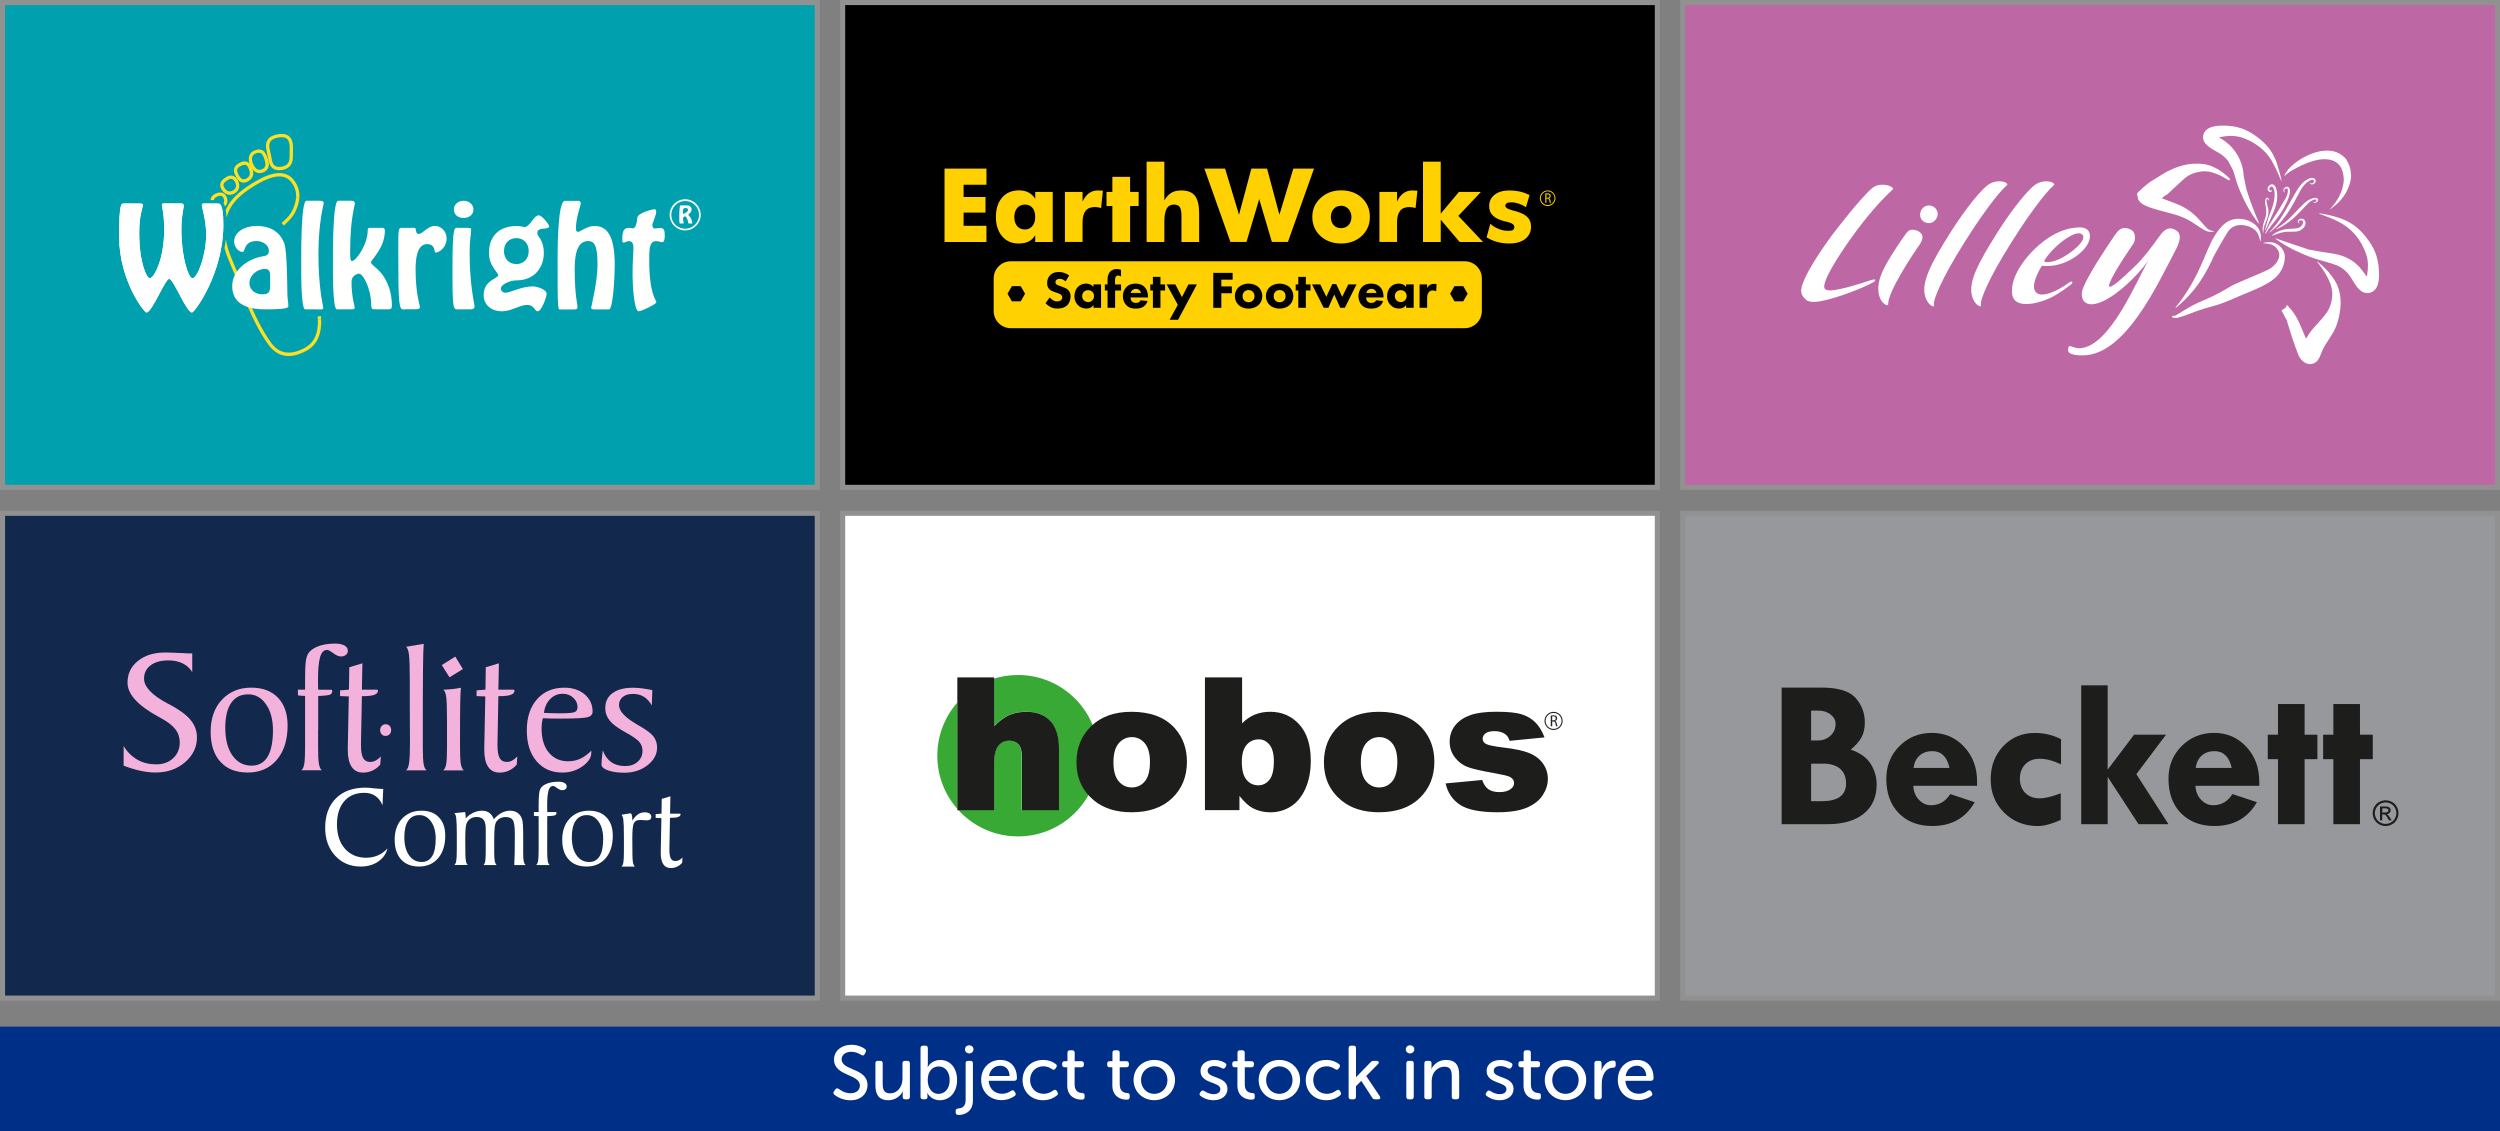
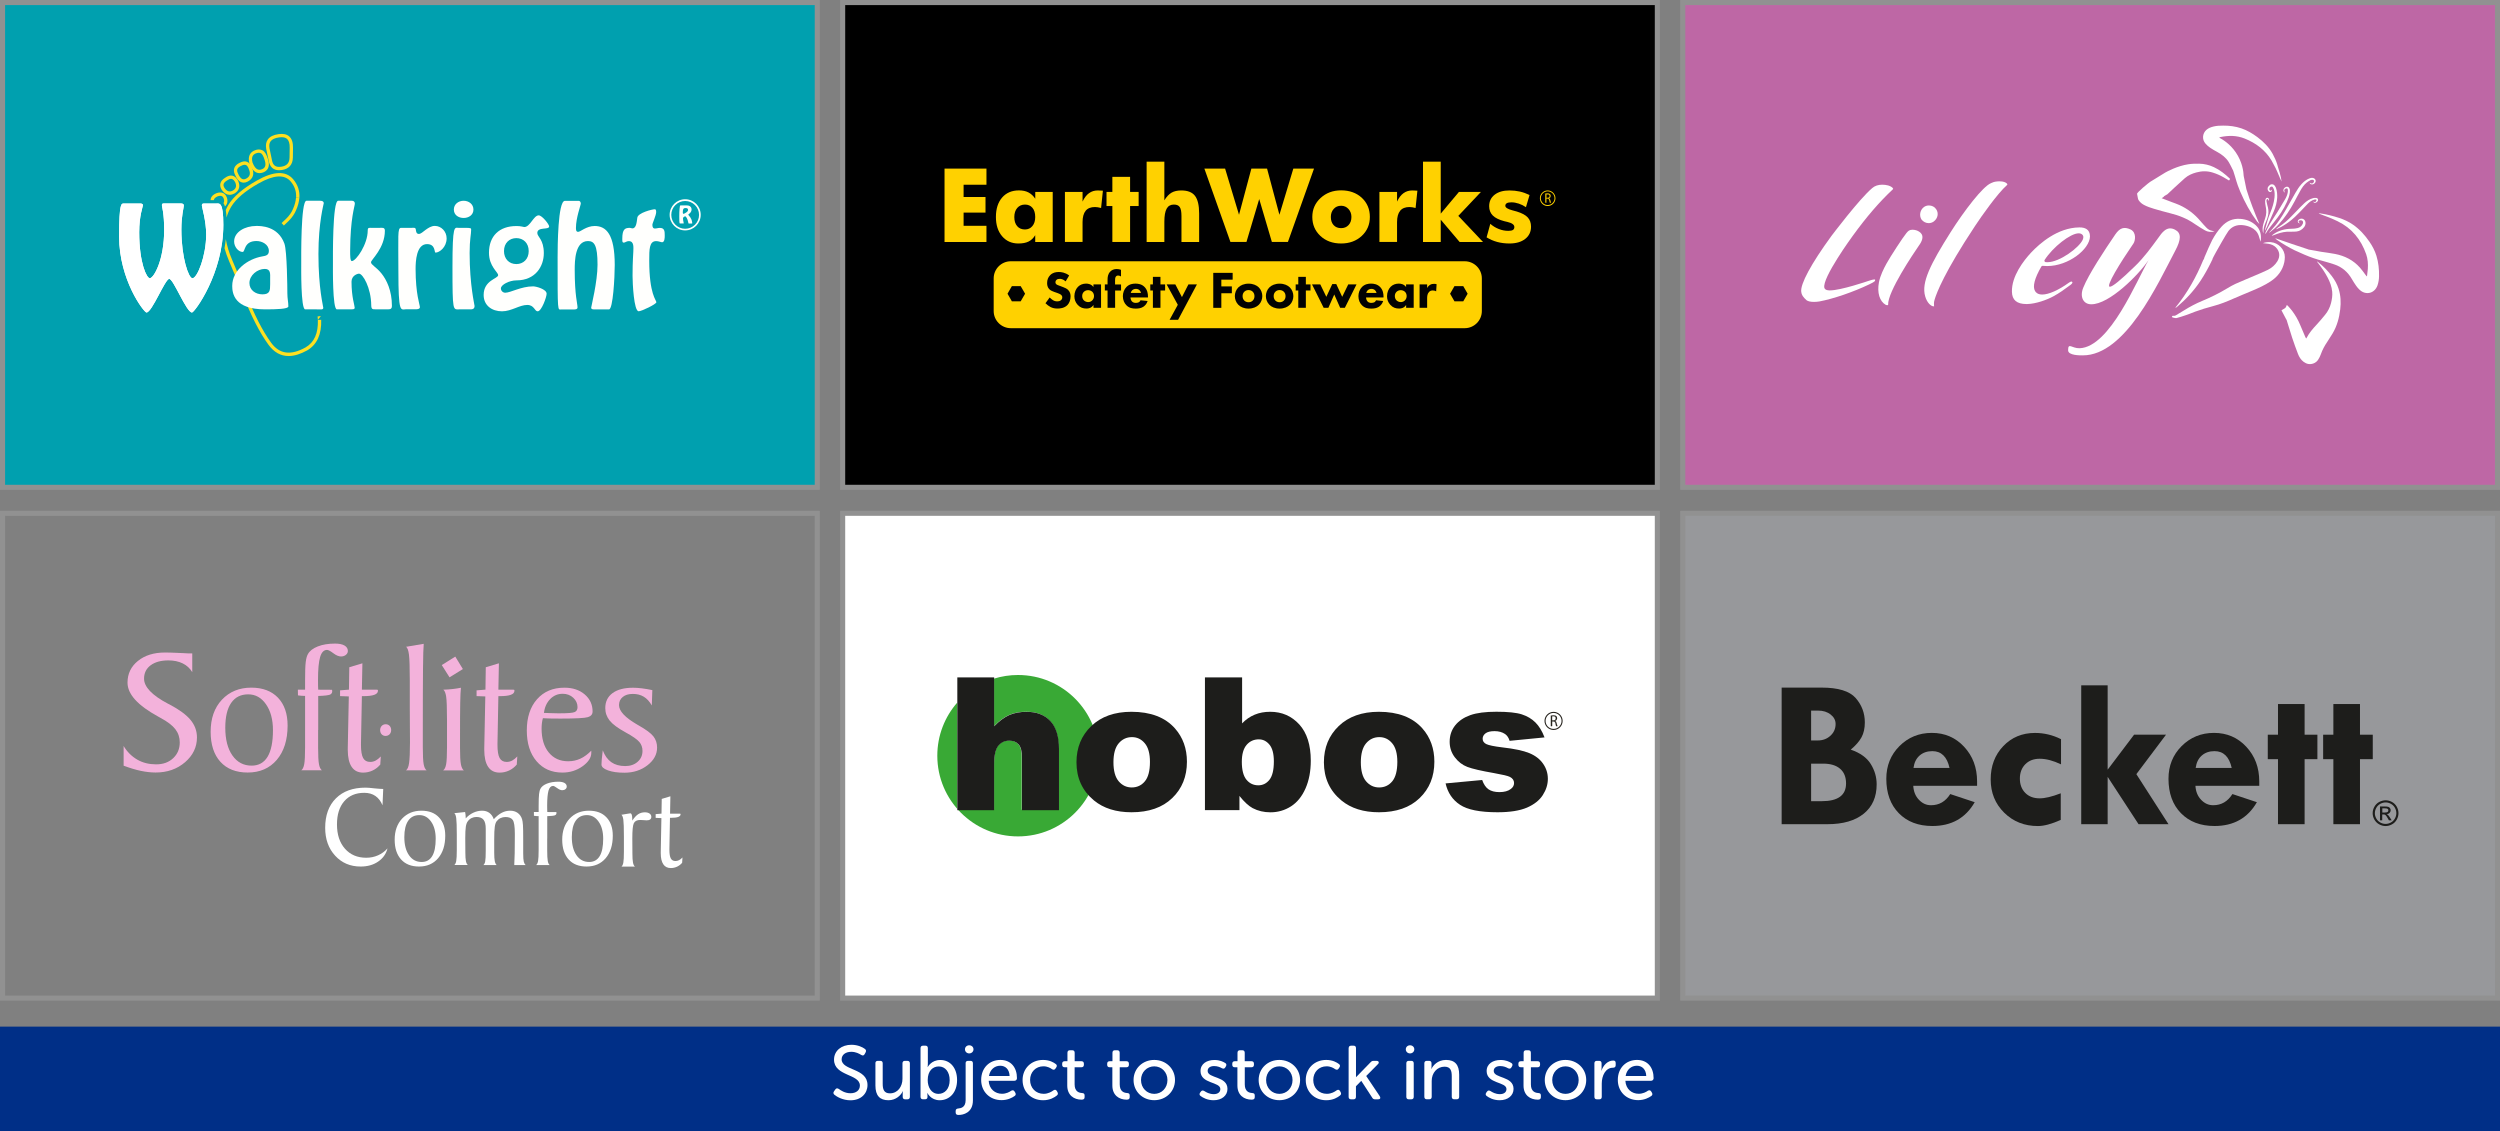
<svg xmlns="http://www.w3.org/2000/svg" version="1.1" id="Layer_1" x="0px" y="0px" viewBox="0 0 5260 2380" style="enable-background:new 0 0 5260 2380;" xml:space="preserve">
  <rect x="0" y="0" width="5260" height="2380" fill="#808080" stroke="none" />
  <g>
    <g>
      <rect y="2160" style="fill:#002F87;" width="5260" height="220" />
      <g>
        <path style="fill:#FFFFFF;" d="M1754.9,2295.9l2.7-3.8c1.9-2.6,4.1-2.9,7.2-1c4,2.9,12.6,9.1,24.6,9.1s19.8-6.4,19.8-16.2     c0-24.9-54.4-19.4-54.4-54.5c0-19,16-31.3,36.6-31.3c13.4,0,24,5.3,28.3,8.7c2.7,1.9,3,4.3,1.6,7.2l-2.2,4     c-1.9,3.4-4.5,3-7.2,1.4c-4.3-2.6-11.2-6.5-20.8-6.5c-11.7,0-20.3,6.1-20.3,15.8c0,24.3,54.4,17.8,54.4,54.1     c0,17.7-13.3,32.1-35.8,32.1c-16.3,0-28.8-7.5-33.9-11.7C1753.5,2301.3,1752.5,2299.1,1754.9,2295.9z" />
        <path style="fill:#FFFFFF;" d="M1841.8,2237.3c0-3.5,1.8-5.3,5.3-5.3h5c3.4,0,5.1,1.8,5.1,5.3v43c0,11.2,2.4,20.1,15.2,20.1     c16.6,0,26.4-14.6,26.4-30.5v-32.6c0-3.5,1.8-5.3,5.3-5.3h5c3.3,0,5.3,1.8,5.3,5.3v70.4c0,3.5-1.9,5.3-5.3,5.3h-4.5     c-3.5,0-5.3-1.8-5.3-5.3v-7.2c0-2.4,0.5-4.6,0.5-4.6h-0.3c-3.5,8-14.2,19-30.1,19c-18.2,0-27.5-9.6-27.5-31V2237.3z" />
        <path style="fill:#FFFFFF;" d="M1936.8,2205.4c0-3.5,1.8-5.3,5.3-5.3h5c3.4,0,5.1,1.8,5.1,5.3v32.8c0,4-0.5,6.9-0.5,6.9h0.3     c0,0,7.2-14.9,26.4-14.9c21.4,0,35.3,17.3,35.3,42.2c0,25.9-15.5,42.5-36.6,42.5c-19,0-25.9-15.4-25.9-15.4h-0.3     c0,0,0.5,1.9,0.5,4.8v4c0,2.9-1.9,4.6-5.3,4.6h-4c-3.5,0-5.3-1.8-5.3-5.3V2205.4z M1974.6,2301.5c13,0,23.5-10.4,23.5-28.8     c0-17.6-9.4-28.9-22.9-28.9c-12.1,0-23.3,8.6-23.3,28.8C1951.9,2287.4,1959.4,2301.5,1974.6,2301.5z" />
        <path style="fill:#FFFFFF;" d="M2031.6,2237.3c0-3.5,1.8-5.3,5.3-5.3h5c3.4,0,5.1,1.8,5.1,5.3v78c0,26.5-21.3,30.5-29.1,30.5h-1.9     c-3.5,0-5.3-1.8-5.3-5.3v-2.9c0-4,2.4-5,5.3-5.3c6.2-0.5,15.7-2.6,15.7-17.8V2237.3z M2039.2,2199.3c5,0,9,3.5,9,8.5     c0,4.9-4,8.6-9,8.6s-8.9-3.7-8.9-8.6C2030.3,2202.8,2034.3,2199.3,2039.2,2199.3z" />
        <path style="fill:#FFFFFF;" d="M2104.8,2230.1c22.4,0,34.9,16,34.9,38.5c0,2.9-2.2,5.4-5.4,5.4h-54.1c1,17.6,13.6,27.3,28,27.3     c8.8,0,15.7-3.7,19.4-6.4c3-1.6,5.4-1.3,7.2,1.8l1.4,2.4c1.6,2.7,1.1,5.4-1.6,7c-4.8,3.4-14.4,8.6-27.3,8.6     c-25.4,0-42.9-18.4-42.9-42.4C2064.4,2246.8,2081.8,2230.1,2104.8,2230.1z M2124.2,2263.9c-0.5-14.2-8.9-21.6-19.7-21.6     c-11.8,0-21.4,8-23.7,21.6H2124.2z" />
        <path style="fill:#FFFFFF;" d="M2194.6,2230.1c13.6,0,22.4,5.3,26.7,8.6c2.7,1.8,2.9,4.5,1,7.2l-1.6,2.4c-1.9,2.9-4.2,3-7.2,1.3     c-3.3-2.4-9.6-6.1-18.1-6.1c-16.3,0-28.1,12.1-28.1,28.8c0,16.5,11.8,29.1,28.5,29.1c9.7,0,16.8-4.5,20.6-7.3     c2.9-1.9,5.3-1.6,7.2,1.4l1.3,2.4c1.6,2.7,1.1,5.3-1.4,7.1c-4.5,3.7-14.2,9.9-28.8,9.9c-25.4,0-43.2-18.1-43.2-42.4     C2151.4,2248.5,2169.3,2230.1,2194.6,2230.1z" />
        <path style="fill:#FFFFFF;" d="M2245.5,2245.5h-5.6c-3.4,0-5.1-1.9-5.1-5.3v-2.1c0-3.4,1.8-5.3,5.3-5.3h5.8v-17.8c0-3.5,1.9-5.3,5.3-5.3     h4.6c3.5,0,5.3,1.8,5.3,5.3v17.8h14.1c3.5,0,5.3,1.9,5.3,5.3v2.1c0,3.4-1.8,5.3-5.1,5.3H2261v36c0,15.4,9.4,17.8,15.4,18.2     c4.1,0.3,5.6,1.6,5.6,5.3v3.4c0,3.7-2.1,5.3-6.4,5.3c-16,0-30.1-9.3-30.1-29.7V2245.5z" />
        <path style="fill:#FFFFFF;" d="M2340.2,2245.5h-5.6c-3.4,0-5.1-1.9-5.1-5.3v-2.1c0-3.4,1.8-5.3,5.3-5.3h5.8v-17.8c0-3.5,1.9-5.3,5.3-5.3     h4.6c3.5,0,5.3,1.8,5.3,5.3v17.8h14.1c3.5,0,5.3,1.9,5.3,5.3v2.1c0,3.4-1.8,5.3-5.1,5.3h-14.2v36c0,15.4,9.4,17.8,15.4,18.2     c4.1,0.3,5.6,1.6,5.6,5.3v3.4c0,3.7-2.1,5.3-6.4,5.3c-16,0-30.1-9.3-30.1-29.7V2245.5z" />
        <path style="fill:#FFFFFF;" d="M2428.5,2230.1c24.1,0,43.7,17.8,43.7,42.2c0,24.6-19.5,42.5-43.7,42.5c-24.2,0-43.5-17.9-43.5-42.5     C2385,2247.9,2404.3,2230.1,2428.5,2230.1z M2428.5,2301.5c15.4,0,27.8-12.1,27.8-29.1c0-16.8-12.5-28.8-27.8-28.8     c-15.2,0-27.8,12-27.8,28.8C2400.7,2289.3,2413.3,2301.5,2428.5,2301.5z" />
        <path style="fill:#FFFFFF;" d="M2525,2298.9l1.6-2.2c2.1-2.7,4.2-2.9,7.4-1.1c3.7,2.4,10.4,6.5,19.8,6.5c8,0,13.8-3.8,13.8-10.7     c0-15.8-41.7-10.6-41.7-37.9c0-15.4,13.4-23.3,29.3-23.3c11.2,0,18.5,3.8,22.4,6.2c2.9,1.4,3.4,4.2,1.8,7l-1.4,2.4     c-1.6,2.9-4,3.2-7,1.8c-3.4-1.9-8.8-4.6-16.5-4.6s-13.6,3.4-13.6,10.2c0,16.2,41.7,10.4,41.7,37.9c0,13.8-11.7,23.8-29.1,23.8     c-13.4,0-22.7-5.4-27.2-8.8C2523.4,2304.3,2523.2,2301.6,2525,2298.9z" />
        <path style="fill:#FFFFFF;" d="M2603.4,2245.5h-5.6c-3.4,0-5.1-1.9-5.1-5.3v-2.1c0-3.4,1.8-5.3,5.3-5.3h5.7v-17.8c0-3.5,1.9-5.3,5.3-5.3     h4.6c3.5,0,5.3,1.8,5.3,5.3v17.8h14.1c3.5,0,5.3,1.9,5.3,5.3v2.1c0,3.4-1.8,5.3-5.1,5.3h-14.2v36c0,15.4,9.4,17.8,15.4,18.2     c4.2,0.3,5.6,1.6,5.6,5.3v3.4c0,3.7-2.1,5.3-6.4,5.3c-16,0-30.1-9.3-30.1-29.7V2245.5z" />
        <path style="fill:#FFFFFF;" d="M2691.7,2230.1c24.1,0,43.7,17.8,43.7,42.2c0,24.6-19.5,42.5-43.7,42.5c-24.2,0-43.5-17.9-43.5-42.5     C2648.2,2247.9,2667.5,2230.1,2691.7,2230.1z M2691.7,2301.5c15.4,0,27.8-12.1,27.8-29.1c0-16.8-12.5-28.8-27.8-28.8     c-15.2,0-27.8,12-27.8,28.8C2663.8,2289.3,2676.5,2301.5,2691.7,2301.5z" />
        <path style="fill:#FFFFFF;" d="M2790.4,2230.1c13.6,0,22.4,5.3,26.7,8.6c2.7,1.8,2.9,4.5,1,7.2l-1.6,2.4c-1.9,2.9-4.1,3-7.2,1.3     c-3.4-2.4-9.6-6.1-18.1-6.1c-16.3,0-28.1,12.1-28.1,28.8c0,16.5,11.8,29.1,28.5,29.1c9.8,0,16.8-4.5,20.6-7.3     c2.9-1.9,5.3-1.6,7.2,1.4l1.3,2.4c1.6,2.7,1.1,5.3-1.4,7.1c-4.5,3.7-14.2,9.9-28.8,9.9c-25.4,0-43.2-18.1-43.2-42.4     C2747.2,2248.5,2765.1,2230.1,2790.4,2230.1z" />
        <path style="fill:#FFFFFF;" d="M2837.6,2205.4c0-3.5,1.8-5.3,5.3-5.3h5c3.4,0,5.1,1.8,5.1,5.3v61.1l30.2-31c1.9-2.1,3.4-3.4,6.2-3.4h7.2     c4.3,0,5.6,3.7,3,6.4l-25.1,25.4l28.6,42.7c2.2,3.7,0.8,6.4-3.5,6.4h-6.4c-2.9,0-4.8-1.1-6.2-3.7l-22.9-35.2l-11.2,11.4v22.2     c0,3.5-1.8,5.3-5.1,5.3h-5c-3.5,0-5.3-1.8-5.3-5.3V2205.4z" />
        <path style="fill:#FFFFFF;" d="M2966.7,2199.3c5,0,9,3.5,9,8.5c0,4.9-4,8.6-9,8.6s-8.9-3.7-8.9-8.6     C2957.8,2202.8,2961.8,2199.3,2966.7,2199.3z M2958.9,2237.3c0-3.5,1.9-5.3,5.3-5.3h5c3.5,0,5.3,1.8,5.3,5.3v70.4     c0,3.5-1.8,5.3-5.3,5.3h-5c-3.4,0-5.3-1.8-5.3-5.3V2237.3z" />
        <path style="fill:#FFFFFF;" d="M2996.8,2237.3c0-3.5,1.9-5.3,5.3-5.3h4.5c3.5,0,5.3,1.8,5.3,5.3v7.2c0,2.4-0.5,4.6-0.5,4.6h0.3     c3.2-7,12.9-19,30.7-19c19,0,27.7,10.4,27.7,31v46.5c0,3.5-1.8,5.3-5.3,5.3h-5c-3.4,0-5.3-1.8-5.3-5.3v-43     c0-11.3-2.2-20.3-15.2-20.3c-15.7,0-27,13.1-27,29.9v33.4c0,3.5-1.8,5.3-5.3,5.3h-4.9c-3.4,0-5.3-1.8-5.3-5.3V2237.3z" />
        <path style="fill:#FFFFFF;" d="M3127.1,2298.9l1.6-2.2c2.1-2.7,4.2-2.9,7.3-1.1c3.7,2.4,10.4,6.5,19.8,6.5c8,0,13.8-3.8,13.8-10.7     c0-15.8-41.7-10.6-41.7-37.9c0-15.4,13.4-23.3,29.3-23.3c11.2,0,18.6,3.8,22.4,6.2c2.9,1.4,3.4,4.2,1.8,7l-1.4,2.4     c-1.6,2.9-4,3.2-7.1,1.8c-3.3-1.9-8.8-4.6-16.5-4.6s-13.6,3.4-13.6,10.2c0,16.2,41.7,10.4,41.7,37.9c0,13.8-11.7,23.8-29.1,23.8     c-13.4,0-22.7-5.4-27.2-8.8C3125.4,2304.3,3125.3,2301.6,3127.1,2298.9z" />
        <path style="fill:#FFFFFF;" d="M3205.4,2245.5h-5.6c-3.4,0-5.1-1.9-5.1-5.3v-2.1c0-3.4,1.8-5.3,5.3-5.3h5.7v-17.8c0-3.5,1.9-5.3,5.3-5.3     h4.6c3.5,0,5.3,1.8,5.3,5.3v17.8h14.1c3.5,0,5.3,1.9,5.3,5.3v2.1c0,3.4-1.8,5.3-5.1,5.3H3221v36c0,15.4,9.4,17.8,15.4,18.2     c4.2,0.3,5.6,1.6,5.6,5.3v3.4c0,3.7-2.1,5.3-6.4,5.3c-16,0-30.1-9.3-30.1-29.7V2245.5z" />
        <path style="fill:#FFFFFF;" d="M3293.7,2230.1c24.1,0,43.7,17.8,43.7,42.2c0,24.6-19.5,42.5-43.7,42.5c-24.2,0-43.5-17.9-43.5-42.5     C3250.3,2247.9,3269.6,2230.1,3293.7,2230.1z M3293.7,2301.5c15.4,0,27.8-12.1,27.8-29.1c0-16.8-12.5-28.8-27.8-28.8     c-15.2,0-27.8,12-27.8,28.8C3265.9,2289.3,3278.6,2301.5,3293.7,2301.5z" />
        <path style="fill:#FFFFFF;" d="M3354.6,2237.3c0-3.5,1.9-5.3,5.3-5.3h4.5c3.5,0,5.3,1.8,5.3,5.3v9.3c0,3.4-0.5,6.1-0.5,6.1h0.3     c3.5-10.7,12.6-21.3,24.8-21.3c3.7,0,5.1,1.8,5.1,5.3v4.5c0,3.5-2.1,5.3-5.8,5.3c-15.8,0-23.5,17.1-23.5,33.1v28.1     c0,3.5-1.8,5.3-5.3,5.3h-4.9c-3.4,0-5.3-1.8-5.3-5.3V2237.3z" />
        <path style="fill:#FFFFFF;" d="M3444.3,2230.1c22.4,0,34.9,16,34.9,38.5c0,2.9-2.2,5.4-5.4,5.4h-54c1,17.6,13.6,27.3,28,27.3     c8.8,0,15.7-3.7,19.3-6.4c3-1.6,5.4-1.3,7.2,1.8l1.4,2.4c1.6,2.7,1.1,5.4-1.6,7c-4.8,3.4-14.4,8.6-27.3,8.6     c-25.4,0-42.9-18.4-42.9-42.4C3403.8,2246.8,3421.3,2230.1,3444.3,2230.1z M3463.7,2263.9c-0.5-14.2-9-21.6-19.7-21.6     c-11.8,0-21.4,8-23.7,21.6H3463.7z" />
      </g>
    </g>
    <g>
      <g>
        <rect x="1772.9" y="1080" style="fill:#FFFFFF;" width="1714.1" height="1020" />
        <path style="fill:#919191;" d="M3492.4,2105.3H1767.6V1074.7h1724.8V2105.3z M1778.3,2094.7h1703.4V1085.3H1778.3V2094.7z" />
      </g>
      <g>
        <g>
          <g>
            <g>
              <path style="fill:#39A935;" d="M2091.5,1427.8c15.9-4.9,32.9-7.6,50.4-7.6c93.8,0,169.8,76,169.8,169.8s-76,169.8-169.8,169.8        s-169.8-76-169.8-169.8c0-42.9,15.9-82,42.1-111.9l0,223.7c0.5,0.6,1,1.1,1.5,1.7h75.8v-96.8c0-18.3,2.9-31.1,8.7-38.1        c5.8-7.1,13.4-10.6,22.8-10.6c8.5,0,15.1,2.6,19.7,7.9c4.7,5.3,7,14.2,7,26.9v110.8h77.6v-128.1c0-26.4-6-46.1-18.1-58.8        c-12.1-12.8-28.6-19.2-49.6-19.2c-14.2,0-26.4,2.3-36.8,7c-10.4,4.7-20.8,12.5-31.3,23.3L2091.5,1427.8L2091.5,1427.8z" />
            </g>
          </g>
          <g>
            <path style="fill:#1D1D1B;" d="M2014.2,1425.2h77.5v102.9c10.5-10.9,21-18.7,31.4-23.4c10.4-4.7,22.7-7,37-7c21.1,0,37.7,6.4,49.8,19.2       c12.1,12.8,18.2,32.5,18.2,59.1v128.6h-77.9v-111.3c0-12.7-2.4-21.7-7-27c-4.7-5.3-11.3-7.9-19.8-7.9c-9.4,0-17,3.6-22.9,10.7       c-5.8,7.1-8.8,19.9-8.8,38.3v97.2h-77.5V1425.2z" />
            <path style="fill:#1D1D1B;" d="M2264.9,1603.9c0-30.9,10.4-56.3,31.2-76.3c20.8-20,49-30,84.4-30c40.5,0,71.1,11.7,91.8,35.2       c16.6,18.9,25,42.2,25,69.9c0,31.1-10.3,56.6-31,76.5c-20.6,19.9-49.2,29.8-85.6,29.8c-32.5,0-58.8-8.3-78.9-24.8       C2277.2,1663.9,2264.9,1637.1,2264.9,1603.9z M2342.7,1603.8c0,18,3.7,31.4,11,40c7.3,8.6,16.5,13,27.5,13       c11.2,0,20.4-4.3,27.5-12.8c7.2-8.5,10.8-22.2,10.8-41c0-17.5-3.6-30.6-10.9-39.2c-7.2-8.6-16.2-12.9-26.9-12.9       c-11.3,0-20.6,4.4-28,13.1C2346.3,1572.7,2342.7,1586,2342.7,1603.8z" />
            <path style="fill:#1D1D1B;" d="M2535.1,1425.2h78.3v96.8c7.7-8.1,16.5-14.2,26.4-18.3c9.8-4.1,20.7-6.1,32.7-6.1       c24.6,0,45,8.9,61.2,26.6c16.1,17.7,24.2,43.2,24.2,76.3c0,22.1-3.7,41.6-11.1,58.4c-7.4,16.8-17.6,29.4-30.6,37.7       c-13,8.3-27.5,12.5-43.3,12.5c-13.6,0-26-2.9-37.3-8.8c-8.5-4.6-17.8-13.1-27.8-25.7v29.9h-72.6V1425.2z M2612.8,1602.8       c0,17.4,3.3,30,9.8,37.8c6.5,7.8,14.8,11.7,24.9,11.7c9.3,0,17.1-3.8,23.3-11.5s9.4-20.6,9.4-38.8c0-16-3.1-27.8-9.2-35.2       c-6.2-7.5-13.6-11.2-22.4-11.2c-10.5,0-19.1,3.9-25.8,11.7C2616.2,1575.1,2612.8,1586.9,2612.8,1602.8z" />
            <path style="fill:#1D1D1B;" d="M2785.5,1603.9c0-30.9,10.4-56.3,31.2-76.3c20.8-20,49-30,84.4-30c40.5,0,71.1,11.7,91.8,35.2       c16.6,18.9,25,42.2,25,69.9c0,31.1-10.3,56.6-31,76.5c-20.6,19.9-49.2,29.8-85.6,29.8c-32.5,0-58.8-8.3-78.9-24.8       C2797.8,1663.9,2785.5,1637.1,2785.5,1603.9z M2863.2,1603.8c0,18,3.7,31.4,11,40c7.3,8.6,16.5,13,27.5,13       c11.2,0,20.4-4.3,27.5-12.8s10.8-22.2,10.8-41c0-17.5-3.6-30.6-10.9-39.2c-7.2-8.6-16.2-12.9-26.9-12.9       c-11.3,0-20.6,4.4-28,13.1C2866.9,1572.7,2863.2,1586,2863.2,1603.8z" />
            <path style="fill:#1D1D1B;" d="M3041.5,1648.3l77-7.2c3.2,9.1,7.6,15.7,13.3,19.6c5.7,3.9,13.3,5.9,22.9,5.9c10.4,0,18.5-2.2,24.2-6.7       c4.4-3.3,6.7-7.4,6.7-12.4c0-5.6-2.9-9.9-8.8-12.9c-4.2-2.2-15.3-4.8-33.3-8c-26.9-4.7-45.6-9-56.1-13       c-10.5-4-19.3-10.8-26.5-20.3c-7.2-9.5-10.8-20.4-10.8-32.6c0-13.3,3.9-24.8,11.6-34.5c7.7-9.6,18.4-16.8,32-21.6       s31.8-7.1,54.7-7.1c24.1,0,41.9,1.8,53.4,5.5c11.5,3.7,21.1,9.4,28.8,17.1s14.1,18.2,19.1,31.4l-73.5,7.2       c-1.9-6.5-5.1-11.2-9.5-14.3c-6.1-4.1-13.5-6.1-22.1-6.1c-8.8,0-15.1,1.6-19.1,4.7c-4,3.1-6,6.9-6,11.3c0,4.9,2.5,8.7,7.6,11.2       c5.1,2.5,16.1,4.8,33.2,6.9c25.8,2.9,45,7,57.5,12.2c12.6,5.2,22.2,12.6,28.9,22.3c6.7,9.6,10,20.2,10,31.8       c0,11.7-3.5,23-10.6,34.1c-7,11-18.2,19.8-33.3,26.4c-15.2,6.5-35.9,9.8-62,9.8c-37,0-63.3-5.3-79-15.8       C3056,1682.8,3046,1667.8,3041.5,1648.3z" />
          </g>
        </g>
        <g>
          <g>
            <path style="fill:#26231E;" d="M3268.7,1535.9c-10.5,0-19.1-8.6-19.1-19.1c0-10.5,8.6-19.1,19.1-19.1s19.1,8.6,19.1,19.1       C3287.8,1527.3,3279.3,1535.9,3268.7,1535.9z M3268.7,1500c-9.3,0-16.8,7.5-16.8,16.8c0,9.3,7.5,16.8,16.8,16.8       s16.8-7.5,16.8-16.8C3285.5,1507.5,3278,1500,3268.7,1500z" />
          </g>
          <g>
            <path style="fill:#26231E;" d="M3271.8,1516.9c1.7,0.6,2.8,2.2,3.3,4.7c0.7,3.2,1.2,5.2,1.6,6.1h-2.5c-0.4-0.6-0.9-2.6-1.4-5.4       c-0.6-3.1-1.9-4.5-4.5-4.5h-2.7v9.9h-2.4v-22.1c1.4-0.3,3.3-0.5,5.1-0.5c2.9,0,4.8,0.6,6.2,1.8c1.1,1,1.7,2.5,1.7,4.2       C3276,1514,3274.2,1516,3271.8,1516.9L3271.8,1516.9z M3268.4,1515.8c3.1,0,5.1-1.8,5.1-4.5c0-3.3-2.5-4.4-5.2-4.4       c-1.3,0-2.3,0.1-2.8,0.2v8.6H3268.4z" />
            <path style="fill:#26231E;" d="M3277.1,1527.9h-3l-0.1-0.1c-0.3-0.6-0.8-2.4-1.5-5.5c-0.6-3.1-1.9-4.3-4.3-4.3h-2.5v9.9h-2.9v-22.5       l0.2,0c1.4-0.3,3.4-0.5,5.1-0.5c2.9,0,4.9,0.6,6.3,1.9c1.1,1,1.7,2.6,1.7,4.3c0,2.7-1.4,4.7-3.9,5.8c1.5,0.7,2.5,2.2,3,4.7       c0.6,3,1.2,5.1,1.6,6L3277.1,1527.9z M3274.3,1527.4h2.1c-0.4-0.9-0.8-2.6-1.5-5.8c-0.5-2.5-1.6-4-3.2-4.5l-0.1,0v-0.4l0.1,0       c2.6-0.9,4-2.9,4-5.6c0-1.6-0.6-3.1-1.6-4c-1.3-1.2-3.2-1.8-6-1.8c-1.7,0-3.5,0.2-4.9,0.4v21.7h2v-9.9h2.9c2.7,0,4,1.4,4.7,4.7       C3273.6,1525,3274,1526.8,3274.3,1527.4z M3268.4,1516h-3.1v-9l0.2,0c0.3-0.1,1.2-0.2,2.8-0.2c3.5,0,5.4,1.6,5.4,4.6       C3273.7,1514.2,3271.6,1516,3268.4,1516z M3265.7,1515.6h2.7c3,0,4.9-1.7,4.9-4.3c0-3.4-2.7-4.2-5-4.2c-1.4,0-2.2,0.1-2.6,0.2       V1515.6z" />
          </g>
        </g>
      </g>
    </g>
    <g>
      <g>
        <rect x="3540.6" y="1080" style="fill:#97989B;" width="1714.1" height="1020" />
        <g>
          <g>
            <g>
              <g>
                <g>
                  <g>
                    <path style="fill:#1D1D1B;" d="M3748.7,1446.7h83.8c35,0,58.9,7.3,71.8,21.9c12.8,14.6,19.3,31.7,19.3,51.3c0,12.4-2.3,22.9-7,31.4           c-4.6,8.5-12.2,17.2-22.6,25.9c19.9,6.9,33.9,17,42.1,30.3c8.3,13.4,12.4,27.6,12.4,42.8c0,26.4-9,47-27.2,61.7           c-18.1,14.7-43.6,22.1-76.4,22.1h-96.3V1446.7z M3810.6,1495.1v62.8h14.2c10.5,0,19.4-3.4,26.5-10           c7.2-6.6,10.8-14.8,10.8-24.6c0-7.9-3.5-14.6-10.5-20c-7-5.5-15.8-8.2-26.3-8.2H3810.6z M3810.6,1606.7v79h22.3           c34.2,0,51.2-12.4,51.2-37.3c0-13.4-4.1-23.7-12.5-30.9c-8.3-7.2-20.2-10.8-35.6-10.8H3810.6z" />
                  </g>
                </g>
                <g>
                  <g>
                    <path style="fill:#1D1D1B;" d="M4159.7,1653.3h-134.2c0.7,12.1,4.7,22,12,29.5c7.2,7.6,15.6,11.4,25.3,11.4           c17.3,0,30.7-7.9,40.5-23.5l51.5,17.1c-19.1,33.4-48.9,50.1-89.1,50.1c-29.6,0-53.1-9-70.7-27           c-17.5-17.9-26.2-42.1-26.2-72.4c0-27.3,9.2-50.2,27.6-68.7c18.5-18.5,41.2-27.8,68.2-27.8c27.1,0,49.8,9.7,67.9,29.2           c18.2,19.5,27.3,43.8,27.3,73V1653.3z M4026,1615.7h75.8c-5.2-23.5-17.3-35.3-36.2-35.3c-10.8,0-19.7,3.1-26.7,9.2           C4031.8,1595.8,4027.5,1604.5,4026,1615.7" />
                  </g>
                </g>
                <g>
                  <path style="fill:#1D1D1B;" d="M4335.8,1669.1v56c-19.3,8.6-35.3,12.9-48,12.9c-28.3,0-51.9-9.3-70.9-28          c-19-18.7-28.5-42.1-28.5-70.1c0-28.2,8.8-51.5,26.4-70c17.6-18.5,39.9-27.8,66.9-27.8c18.8,0,37.1,4.3,54.7,13.1v53          c-16.3-7.8-31.3-11.8-44.8-11.8c-12.6,0-22.6,3.8-30.3,11.5c-7.6,7.7-11.5,17.8-11.5,30.3c0,12.4,3.8,22.4,11.4,30.1          c7.5,7.6,17.6,11.4,30,11.4C4302.3,1679.8,4317.3,1676.3,4335.8,1669.1" />
                </g>
                <g>
                  <polygon style="fill:#1D1D1B;" points="4378.9,1441.9 4434.5,1441.9 4434.5,1619.4 4490.1,1545.8 4557.3,1545.8 4494.9,1628.8           4562.5,1734.1 4499.5,1734.1 4434.5,1634.5 4434.5,1734.1 4378.9,1734.1         " />
                </g>
                <g>
                  <g>
                    <path style="fill:#1D1D1B;" d="M4753.4,1653.3h-134.2c0.7,12.1,4.7,22,12,29.5c7.2,7.6,15.6,11.4,25.3,11.4           c17.3,0,30.7-7.9,40.5-23.5l51.5,17.1c-19.1,33.4-48.9,50.1-89.1,50.1c-29.6,0-53.1-9-70.7-27           c-17.5-17.9-26.2-42.1-26.2-72.4c0-27.3,9.2-50.2,27.6-68.7c18.5-18.5,41.2-27.8,68.2-27.8c27.1,0,49.8,9.7,67.9,29.2           c18.2,19.5,27.3,43.8,27.3,73V1653.3z M4619.7,1615.7h75.8c-5.2-23.5-17.3-35.3-36.2-35.3c-10.8,0-19.7,3.1-26.7,9.2           C4625.5,1595.8,4621.2,1604.5,4619.7,1615.7" />
                  </g>
                </g>
                <g>
                  <polygon style="fill:#1D1D1B;" points="4792.9,1481.3 4848.9,1481.3 4848.9,1545.8 4875.8,1545.8 4875.8,1597.3 4848.9,1597.3           4848.9,1734.1 4792.9,1734.1 4792.9,1597.3 4771.4,1597.3 4771.4,1545.8 4792.9,1545.8         " />
                </g>
                <g>
                  <polygon style="fill:#1D1D1B;" points="4909.4,1481.3 4965.4,1481.3 4965.4,1545.8 4992.3,1545.8 4992.3,1597.3 4965.4,1597.3           4965.4,1734.1 4909.4,1734.1 4909.4,1597.3 4887.9,1597.3 4887.9,1545.8 4909.4,1545.8         " />
                </g>
              </g>
            </g>
            <g>
              <g>
                <path style="fill:#1D1D1B;" d="M5019.4,1683.8c4.5,0,9,1.2,13.3,3.5c4.3,2.3,7.7,5.7,10.1,10c2.4,4.4,3.6,8.9,3.6,13.6         c0,4.7-1.2,9.2-3.6,13.5c-2.4,4.3-5.7,7.7-10,10c-4.3,2.4-8.8,3.6-13.5,3.6c-4.7,0-9.2-1.2-13.5-3.6         c-4.3-2.4-7.6-5.7-10.1-10c-2.4-4.3-3.6-8.8-3.6-13.5c0-4.7,1.2-9.3,3.7-13.6c2.4-4.3,5.8-7.7,10.1-10         C5010.5,1685,5014.9,1683.8,5019.4,1683.8z M5019.4,1688.3c-3.8,0-7.5,1-11.1,2.9c-3.6,2-6.4,4.7-8.5,8.4         c-2,3.6-3.1,7.4-3.1,11.3c0,3.9,1,7.6,3,11.2c2,3.6,4.8,6.4,8.4,8.4c3.6,2,7.3,3,11.2,3c3.9,0,7.6-1,11.2-3         c3.6-2,6.4-4.8,8.4-8.4c2-3.6,3-7.3,3-11.2c0-3.9-1-7.7-3-11.3c-2-3.6-4.8-6.4-8.5-8.4         C5026.9,1689.3,5023.2,1688.3,5019.4,1688.3z M5007.5,1726v-29.2h10c3.4,0,5.9,0.3,7.4,0.8c1.5,0.5,2.8,1.5,3.7,2.8         c0.9,1.3,1.4,2.8,1.4,4.3c0,2.1-0.8,4-2.3,5.6c-1.5,1.6-3.5,2.5-6,2.7c1,0.4,1.8,0.9,2.5,1.5c1.2,1.2,2.6,3.1,4.3,5.8         l3.6,5.7h-5.8l-2.6-4.6c-2-3.6-3.7-5.9-4.9-6.8c-0.9-0.7-2.1-1-3.8-1h-2.8v12.4H5007.5z M5012.3,1709.5h5.7         c2.7,0,4.6-0.4,5.6-1.2c1-0.8,1.5-1.9,1.5-3.2c0-0.9-0.2-1.6-0.7-2.3c-0.5-0.7-1.1-1.2-2-1.5c-0.9-0.3-2.4-0.5-4.7-0.5h-5.3         V1709.5z" />
              </g>
            </g>
          </g>
        </g>
      </g>
      <path style="fill:#919191;" d="M5260,2105.3H3535.2V1074.7H5260V2105.3z M3545.9,2094.7h1703.5V1085.3H3545.9V2094.7z" />
    </g>
    <g>
      <g>
-         <rect x="5.3" y="1080" style="fill:#12284C;" width="1714.1" height="1020" />
-       </g>
+         </g>
      <path style="fill:#919191;" d="M1724.8,2105.3H0V1074.7h1724.8V2105.3z M10.7,2094.7h1703.5V1085.3H10.7V2094.7z" />
    </g>
    <g>
      <g>
        <rect x="3540.6" y="5.3" style="fill:#BE67A5;" width="1714.1" height="1020" />
        <g>
          <g>
            <path style="fill:#FFFFFF;" d="M4875.2,550.8c0.7,0.9,1.4,1.8,2.1,2.8c7.4,9.5,14.3,19.4,19.9,30.1c5.1,9.5,8.8,19.6,9.8,30.4       c0.7,8-0.6,15.8-2.5,23.5c-2.3,9.1-6.4,17.3-12.3,24.5c-6,7.3-12,14.6-18.5,21.5c-7.8,8.3-15.1,16.9-20.4,27       c-0.2,0.5-0.6,0.9-1.2,1.7c-0.7-1.3-1.3-2.3-1.8-3.4c-3.6-8.5-7.3-16.9-10.8-25.4c-4.4-10.7-10.1-20.5-17-29.7       c-0.4-0.6-8.1-10.1-11-12.2c-0.9,1.9-1.4,4.2-2.7,5.7c-1.3,1.5-3.4,2.4-5.2,3.5c-1.1,0.7-2.2,1.3-3.4,2.1       c1.4,2.4,8.7,16.2,9.9,18.8c0.8,0.1,2,4.9,2.7,7.2c3.4,10.6,6.4,21.2,9.9,31.7c3.8,11.4,7.9,22.7,12.2,33.9       c2.5,6.5,6.1,12.5,11.9,16.8c6.2,4.6,12.9,6.1,20.4,3.5c4.5-1.6,8.1-4.5,10.5-8.5c2.1-3.4,4-7,5.3-10.8       c3.3-9.5,8-18.1,13.6-26.3c3.9-5.8,7.6-11.7,11.2-17.7c9.3-15.6,13.9-32.8,16-50.6c1.8-14.6,1.1-29.3-3.5-43.5       c-3.1-9.6-8-18.4-14.1-26.4c-8.1-10.7-17.3-20.3-27.8-28.7c-0.7-0.6-1.5-1.2-2.3-1.7c-0.3-0.2-0.6-0.3-0.9-0.4       C4875.4,550.6,4875.3,550.7,4875.2,550.8z" />
            <path style="fill:#FFFFFF;" d="M4560.2,408.7c5.4-5,10.7-10,16-15c6.9-6.3,13.7-12.7,20.7-18.8c7-6.1,15.3-9.7,24.2-12.1       c11.7-3.2,23.2-3.3,34.9,0.4c7.7,2.4,15,5.6,22,9.6c3.8,2.2,7.5,4.4,11.9,7c0.7-1.1,1.4-2.1,2.1-3.1c-0.3-0.5-0.4-0.9-0.6-1.1       c-10.1-9.5-20.8-18.1-33.5-24c-9.8-4.6-20-7-30.8-7.2c-7.6-0.1-15.4,0-22.9,1.2c-23.3,3.6-44.3,15.1-48.2,17.3       c-7.5,4.2-10.9,7.1-32.2,19.8c-3,1.8-27.9,22.3-27.4,25.1c0.5,3.2,1.1,6.4,1.8,9.6c0.3,1.4,0.8,2.9,1.7,4.1       c2.9,4.2,6.6,7.3,11.1,9.7c6.7,3.5,13.9,6,21.1,8.1c11.1,3.2,22.2,6.5,33.4,9.2c18.9,4.6,36.6,11.6,52.5,22.9       c6.7,4.8,13.9,8.9,21,13.1c6.1,3.7,12.8,4.1,20.5,2.4c-2-0.5-3.2-0.9-4.4-1.1c-5.2-0.8-9.6-3.3-13.1-7.1       c-4.3-4.6-8.6-9.1-12.6-13.9c-12.1-14.5-26.8-25.6-43.9-33.4c-5.1-2.3-10.5-4.1-15.8-6.1c-7-2.7-14-5.4-21.6-8.3       c1.9-1.3,3.2-2.2,4.7-3.2C4551.5,413.1,4559,409.8,4560.2,408.7z" />
            <path style="fill:#FFFFFF;" d="M4848.5,535.8c12.6,5.4,25.5,9.8,38.8,13.3c8.1,2.2,16.1,4.6,24,7.2c16.3,5.4,28.4,15.9,37,30.8       c2.8,4.9,5.9,9.7,9.1,14.3c2,2.9,4.4,5.6,6.9,8c13,12.7,32.1,8.1,38-9.1c2.1-6.2,3.1-12.6,3.2-19.1c0.3-14.6-1.2-29-5.5-43       c-3.3-10.7-8.4-20.5-14.8-29.7c-9.5-13.8-20.6-26.2-34.5-35.8c-8.9-6.2-18.6-10.7-28.9-14.1c-13.2-4.3-26.7-7.7-40.5-9.7       c-0.9-0.1-1.8-0.1-2.8,0.3c1.2,0.5,2.3,0.9,3.5,1.4c12.3,4.4,24.5,9.2,36.3,14.9c29.9,14.5,49.2,38.3,60.1,69.3       c3.5,10,4.2,20.6,3.5,31.1c-0.4,5-1.1,10.1-1.7,15.1c-0.3,0.1-0.5,0.2-0.8,0.3c-0.7-0.9-1.5-1.9-2.2-2.8       c-3.9-5.2-7.6-10.6-11.9-15.4c-14-15.8-31.9-24.8-52.4-28.8c-9.8-1.9-19.8-3.1-29.7-4.6c-1.1-0.2-21.7-4.1-25.8-4.6       c0.3,1.9,0,1.8,0,0.1c-0.3-0.2-0.6-0.4-0.9-0.5c-9.6-3-57.6-19.2-69.1-23.4c0.3,0.5,0.5,1.1,0.9,1.4c1,0.9,2,1.7,3,2.4       c11.7,8,23.9,15.3,36.6,21.5C4829.6,527.3,4846.6,535,4848.5,535.8z" />
            <path style="fill:#FFFFFF;" d="M4636.1,546c-15,36.6-34,70.5-58.9,101.1c0.2,0.2,0.4,0.4,0.6,0.6c1-0.8,2-1.5,3-2.3       c19.2-16.3,36.1-34.7,49.9-55.8c8.1-12.4,15.2-25.3,21.7-38.6c0.4-0.9,1.7-4,2.5-4.7c-1.1-0.3,5.4-11.6,7.2-15.1       c0.5-1.1,22.6-40.3,26.6-45.3c7.6-9.7,17.9-13.4,30.1-12.2c5.9,0.6,11.6,2.1,17,4.6c7.8,3.7,13.6,9.3,16.5,17.5       c1.1,3.2,2,6.5,3,9.8c0.3,1,0.6,2,1.1,2.9c1.9-13.1,0-25.1-10.2-34.5c-9.2-8.5-20.3-12.6-32.7-13.5       c-15.9-1.2-28.8,4.8-39.3,16.3c-7.8,8.6-14.3,18.1-19.8,28.4c-1.4,2.7-6.8,14.5-7.2,15.3c-3,6.9-6,13.9-9,20.8       C4637.4,543.3,4637,546.7,4636.1,546z" />
            <path style="fill:#FFFFFF;" d="M4775,489.3c6.8-5.1,13.2-10.6,19-16.9c13.5-14.4,24.2-30.8,33.5-48.1c4.2-7.8,8.2-15.7,12.6-23.4       c3.4-6.1,7.3-11.9,12.8-16.4c2.5-2.1,5.4-3.8,8.2-5.4c1.1-0.6,2.5-0.8,3.7-0.9c3.5-0.1,5,2.3,3.2,5.3c-1.9,3.3-5.6,3.5-8.4,0.5       c0.3,2,0.8,2.9,2.4,3.5c2.7,1.1,5.1,0.5,7.3-1.3c2-1.8,3.4-4.1,2.7-6.9c-0.7-2.8-2.8-4.2-5.5-4.9c-2.9-0.7-5.6,0.2-8.3,1.3       c-6.1,2.5-11.1,6.6-15.6,11.4c-5.1,5.5-9.1,11.8-12.8,18.2c-6.8,12-13.5,24.1-20.4,36c-8.4,14.6-17.4,28.9-29.1,41.3       c-1,1-2,2-2.9,3.1c-1,1-1.9,2-2.9,3C4774.6,489,4774.8,489.2,4775,489.3z" />
-             <path style="fill:#FFFFFF;" d="M4807.9,366c2.3-3.6,4.5-7.3,7.3-10.4c13.5-14.8,30.1-25,48.5-32.2c12.4-4.9,25.3-7.4,38.8-6.2       c13.1,1.2,23.8,6.9,32.7,16.4c0.6,0.6,1.1,1.3,1.5,2c0,0,0,0,0,0c0,0,0,0,0,0c0.5,0.8,0.9,1.5,1.1,2.3c2.6,4.3,4.2,8,5.1,10.5       c0.9,2.3,1.4,4.3,1.6,5c0.2,0.8,0.7,2.8,1.2,5.7c0.9,5.7,1,10.6,1,11.7c0,6.9-2.9,20.5-10.7,34.4       c-7.7,13.6-16.8,22.2-23.3,27.3c-3.2,2.5-6.4,5-9.6,7.5c-0.2-0.2-0.4-0.3-0.6-0.5c16.2-17,27.1-36.5,28.9-60.5       c-0.1-1.9-0.2-3.9-0.4-6c-0.5-5.2-1.5-9.9-2.7-13.9c-0.2-0.5-0.5-1.1-0.7-1.6c-4.8-13.1-14.7-19.8-28-21.9       c-10.5-1.6-20.8-0.2-30.8,2.6c-12.9,3.5-25.1,8.9-36.9,15.1c-9.3,4.8-18.4,10-26,17.7C4806.7,369.5,4807,367.6,4807.9,366z" />
            <path style="fill:#FFFFFF;" d="M4807.5,405.2c-2.6-4.2-1.4-7.7,2.3-8.7c2-0.6,3.4,0,3.7,2.1c0.3,1.9,0.3,4,0,5.9       c-0.8,5.2-2.9,10-5.5,14.5c-5.4,9.3-10.9,18.5-16.6,27.6c-5,8-10.4,15.8-15.2,23.9c-3.3,5.4-5.9,11.3-8.8,17       c-0.7,1.4-1.1,3.1-1.1,4.9c0.2-0.2,0.6-0.5,0.7-0.7c4.9-8.7,11.1-16.4,17.4-24.1c10.7-13.2,20.3-27,27.2-42.6       c2.8-6.3,5.3-12.6,6.2-19.5c0.4-3.3,0.5-6.6-1.2-9.7c-1.2-2.2-3.4-3.2-5.6-2.9c-2.9,0.4-6.1,3.3-6.6,6.2       C4804,401.5,4804.5,403.6,4807.5,405.2z" />
            <path style="fill:#FFFFFF;" d="M4874.1,420.7c-1.3,4.6-3.6,5.7-6.5,3.2c-0.2,1.9,0.8,2.6,2.4,2.8c2.8,0.3,6.3-2.1,7.1-4.9       c0.7-2.4-0.7-4.9-3.4-5.3c-2.1-0.3-4.5-0.2-6.6,0.3c-7.6,1.9-14,6.2-19.6,11.6c-6.1,5.8-11.9,11.8-17.7,17.9       c-8.7,9.1-17.4,18.3-27.6,25.8c-3.1,2.3-6.3,4.5-9.5,6.8c-1.4,1-2.8,2.1-4,3.6c0.8-0.3,1.6-0.6,2.3-0.9       c18.3-8,33.4-20.2,47-34.6c5.9-6.2,11.8-12.6,17.9-18.7c3.8-3.8,8.1-6.8,13.4-8.3C4870.9,419.7,4872.5,419.3,4874.1,420.7z" />
            <path style="fill:#FFFFFF;" d="M4788.5,394.9c-0.6-1-1.1-2-1.7-3c-0.2-0.4-1.8-3.4-5.2-4.1c-2-0.4-3.6,0.2-4.3,0.5       c-0.9,0.5-2.2,1.4-3.4,2.7c-1.1,1.1-1.8,2.3-2.3,3.1c-0.9,2.6-0.7,5,0.7,7.2c1.1,1.8,2.7,3.1,5,2.7c1.8-0.3,2.8-1.9,3.3-5.4       c-0.6,0.8-0.8,1.3-1.2,1.5c-0.8,0.5-2,1.5-2.6,1.2c-0.9-0.4-1.8-1.5-2.1-2.5c-0.7-2.4,1.5-5.7,4-6.2c1.4-0.3,2.7,0.2,3.4,1.4       c0.9,1.5,1.8,3.1,2.3,4.7c1.8,5.6,1.7,11.4,1.1,17.2c-1.2,10.8-4.4,21-8.5,30.9c-4.6,11.3-7.9,23-11,34.7       c-0.2,0.8-0.3,1.6-0.5,2.4c0,0.2,0.2,0.4,0.4,1c1.4-2.7,2.8-5.2,3.9-7.7c4.9-11,9.8-22,14.5-33.1c3.8-9,6.3-18.3,6.9-28.1       C4791.5,409.1,4791,401.9,4788.5,394.9z" />
            <path style="fill:#FFFFFF;" d="M4780.3,496c1.3-0.4,2.6-0.8,3.9-1.3c8.8-3.6,17.7-6.5,27.3-7.1c3.5-0.2,7.1,0,10.6-0.1       c3.3-0.1,6.6,0,9.9-0.4c6.5-0.8,11.7-4.1,15.8-9.2c2.2-2.8,3.3-6,3-9.6c-0.5-7-7.5-10.5-13.5-6.8c-2.2,1.3-3.2,3.3-2.7,5.3       c0.5,2.1,1.5,2.7,5.1,3c-0.6-0.4-0.9-0.7-1.3-0.8c-1.5-0.6-2.4-1.7-2-3.3c0.4-1.4,1.7-1.9,3-2.1c4.6-0.8,7.4,2.3,5.8,6.8       c-1.9,5-5.9,8.1-10.8,9.4c-4.2,1.1-8.6,1.5-12.9,1.5c-14.2,0.2-27.3,3.4-38.9,12c-0.9,0.7-1.8,1.5-2.6,2.2       C4780.1,495.7,4780.2,495.8,4780.3,496z" />
            <path style="fill:#FFFFFF;" d="M4761.7,490.7c0.1-0.6,0.4-1.2,0.4-1.9c0.2-6.9,1.7-13.5,4.5-19.9c2.5-5.7,4.8-11.6,5.8-17.8       c1.1-6.7,0-13.1-2-19.6c-0.7-2.5-1.3-5-1.7-7.6c-0.3-2-0.2-4,1.6-5.3c2.6,0.4,2.4,2.5,2.7,4.2c1.6-2,1.4-4.2-0.3-5.7       c-1.7-1.4-4.1-1.4-5.2,0.6c-1,1.6-1.7,3.7-1.7,5.6c0,3.4,0.4,6.9,1.1,10.2c2,9,1.9,17.8-1.2,26.5c-1.5,4.1-2.7,8.3-3.9,12.5       C4760.2,478.6,4760,484.6,4761.7,490.7z" />
            <path style="fill:#FFFFFF;" d="M4642.1,273.4c4.5-4,9.8-5.9,15.5-7.3c6.6-1.6,13.3-1.8,20.1-1.8c13.1-0.1,25.9,1.6,38.3,5.8       c12.3,4.2,23.3,10.8,33.7,18.5c12.8,9.6,23.9,20.7,31.8,34.8c4.1,7.4,7.6,15.1,10,23.2c0.4,1.5,0.8,2.9,1.2,4.4       c1.2,4.4,2.5,8.6,3.9,12.8c0,0,0,0,0,0c1.8,5.9,3,12,3.9,18.2c-2.3-3.8-9.2-21.6-13-29c-4.1-7.9-7.5-14-8.2-15.3       c-13.3-22.2-32.9-36.7-56.5-46.2c-16.7-6.7-33.8-6.7-51.1-3.1c-0.7,0.1-1.3,0.6-2.5,1.2c7.8,4.1,22.6,13.2,34.6,30.6       c14.2,20.5,16.5,41,16.9,49.9c0.4,2.2,4.6,22.5,5.7,28c7.7,25.1,17.2,49.3,27.4,73.4c-1.7-1.7-3.4-3.4-4.9-5.3       c-14.5-19.5-25.9-40.8-35.5-63.1c-0.9-2.1-5-12.9-5.1-13c-2.5-6-9.7-34.2-11.3-34c-0.5-1.2-0.9-2.1-1.4-3.1       c-2.1-4.1-4.1-8.3-6.5-12.2c-6-9.6-14.8-16-24.6-21.4c-4.9-2.7-9.8-5.3-14.3-8.5c-3.6-2.5-7.2-5.5-10-8.9       C4632.8,293.4,4633.8,281,4642.1,273.4z" />
            <path style="fill:#FFFFFF;" d="M4570.7,664.8c1-0.7,2.1-0.1,4.1-0.3c1.5-0.2,2.6-0.7,3.4-1.2c5.6-3.4,11.3-6.7,16.9-10.2       c12.1-7.6,24.7-14.3,37.9-19.8c18.5-7.6,36.3-16.5,53.4-26.8c5.5-3.3,11.2-6.6,17.1-9.3c13.9-6.2,28-11.9,41.9-17.9       c8.8-3.8,17.6-7.3,26.2-11.6c8.2-4.1,15.1-10,20-18c6.2-10.2,5.1-20.9-3.1-29.2c-4.4-4.5-10-6.6-16.1-7.6       c-3.7-0.6-7.4-0.9-11.2-1.3c5.4-2.1,10.9-2.5,16.6-2.1c16.3,1.2,29.8,15.9,29.5,31.6c-0.1,3.5-0.4,7.1-1.1,10.5       c-3.7,17.6-14.1,30.7-28.8,40.4c-12.2,8.1-25.6,14.1-39.1,19.8c-12.8,5.5-25.7,10.6-38.4,16.2c-14.1,6.3-28.4,12.1-43.4,16       c-12.8,3.3-25.4,7.2-37.8,11.7c-5.7,2.1-15.5,6.4-29.9,10.8c-3.9,1.2-7.2,2.1-9.4,2.7c-1.5,0.1-3.6,0-5.9-0.6       c-1.5-0.4-2.8-0.9-3.8-1.4C4569.8,665.8,4570.3,665.1,4570.7,664.8z" />
          </g>
          <path style="fill:#FFFFFF;" d="M3816.8,635.2c-7.1,0-12.8-1.2-15.8-3.5c-7.4-6.6-10.6-11.4-11.2-17.7c-2.2-16.2,20.8-58.9,63.1-117      c0.6-0.7,58.8-78.2,86.4-101.4c5.3-4.6,12.5-7,20.9-7c4,0,8.3,0.5,12.5,1.6c5.6,1.6,9.9,4.7,10.4,6.7c0.1,0.3,0.2,0.8-1,1.9      c-27.6,25.7-55,57.5-83.8,97.2c-0.6,0.8-65.6,89.7-59.8,109.7c1.6,5.3,9.1,5.3,11.6,5.3c22.9,0,79.5-19.4,80-19.6      c5.1-1.7,10.5-3.4,13.7-3.4c1.1,0,1.4,0.2,1.4,0.2c0.7,3.2-1.2,4.6-9.7,8.8l-2.6,1.3c-33.1,15.9-75.1,30.3-104.6,35.9      C3824.5,634.8,3820.5,635.2,3816.8,635.2z" />
          <path style="fill:#FFFFFF;" d="M3971.1,642.1c-1.5,0-3-0.5-3.3-0.6c-13.1-7.3-18.7-25.6-14.5-47.6c2.7-14.1,10-28.6,16-39.5      c7.7-14.1,35-56,41.8-64l0.8-0.9c2.6-3.1,5.3-6.2,12.1-6.2c12.3,0.4,18.2,7.3,19.5,10c3,5.9,0.9,13.9-6.2,23.5      c-11.1,16.1-66,97.3-64.7,124.5C3972.5,641.9,3972.1,642.1,3971.1,642.1z M4058,469.5c-5.7,0-11.2-2.7-15.1-7.5      c-5.5-8.4-3.1-20.7,5.4-26.6c2.8-2,6.4-3.1,10.2-3.1c6.3,0,12,2.9,15.2,7.9c5.8,8.4,3.5,19.5-5.3,26      C4065.4,468.3,4061.7,469.5,4058,469.5z" />
          <path style="fill:#FFFFFF;" d="M4069.3,644.6c0-0.1-0.1-0.1-0.3-0.1c-0.2,0-0.6,0-1,0c-4.9,0-13.6-7.3-17.4-21      c-8.6-29,11.3-68.1,53.4-134.8c28.5-45.1,68-96.6,85-103.3l1.3-0.6c3.1-1.4,5.3-2.4,12.1-3.1c1.5-0.1,3-0.2,4.3-0.2      c8.8,0,12.6,2.1,15,3.9c1.1,0.9,1.8,1.9,1.8,2.7c0,0.5-0.3,1-0.9,1.4c-19.5,17.1-53.8,65.6-67.4,86.4      c-63.9,96.5-80.5,140.1-84.7,154.3c-1.8,5.6-1.5,9.6-1.3,12.3C4069.3,643.3,4069.3,644.3,4069.3,644.6z" />
-           <path style="fill:#FFFFFF;" d="M4168.1,644.6c0-0.1-0.1-0.1-0.3-0.1c-0.2,0-0.6,0-1,0c-4.9,0-13.6-7.3-17.4-21      c-8.6-29,11.3-68.1,53.4-134.8c28.5-45.1,68-96.6,85-103.3l1.3-0.6c3.1-1.4,5.3-2.4,12.1-3.1c1.5-0.1,3-0.2,4.3-0.2      c8.8,0,12.6,2.1,15,3.9c1.1,0.9,1.8,1.9,1.8,2.7c0,0.5-0.3,1-0.9,1.4c-19.5,17.1-53.8,65.6-67.4,86.4      c-63.9,96.5-80.5,140.1-84.7,154.3c-1.8,5.6-1.5,9.6-1.3,12.3C4168.1,643.3,4168.2,644.3,4168.1,644.6z" />
          <path style="fill:#FFFFFF;" d="M4263.6,639.7c-20.2,0-30.2-8.5-30.5-25.8c-0.8-33,24.7-65.6,40.1-82.2c18.5-19.7,56.2-52.7,101.4-53.2      l1.3,0c9.8,0,21.4,3.3,21.4,18.9c-0.4,26.7-45,62.4-90.2,62.4c-3.1,0-6.1-0.2-9.2-0.5c-0.1,0-0.2,0-0.3,0      c-1.1,0-2.1,0.6-2.6,1.5c-14.3,24.7-18.8,42.1-13.3,51.5c1.9,3.4,6.2,7.4,15.2,7.4c13.6,0,34.5-9.3,55.9-24.8      c1.4-1.1,4.1-2.6,6-2.6c1.6,1,1.7,1.7,1.6,2.1c-0.1,0.7-0.6,2.3-3.6,4.7l-4.7,3.4c-8.5,6.3-19,14-31.5,20.8      c-13.8,7.6-37.1,16-55.4,16.4L4263.6,639.7z M4373.5,490.9c-17.3,0-54.1,28.8-71.6,56c-0.6,0.9-0.6,2-0.2,2.9s1.3,1.6,2.4,1.7      c1.2,0.1,2.4,0.2,3.6,0.2c26,0,67.1-30.9,74.4-47.4c2.4-5.4,1-8.6-0.6-10.3C4379.6,492,4376.9,490.9,4373.5,490.9z" />
          <path style="fill:#FFFFFF;" d="M4382.3,747.7c-5.6,0-31,0.4-31-10.7c0-17.2,7.7-3.9,24.1-4.3c64.1-2.2,120.4-143.6,145.4-185.8      c-20.6,31-83,93.8-120.9,93.3c-16.8,0-24.5-15.9-16.8-34.8c11.6-28.8,44.7-78.7,67.5-112.2c9.5-13.8,18.5-16.8,32.3-10.3      c12.9,6.5,9.5,24.1,6,29.2c-27.5,40-59.8,92-49.5,91.2c5.6-0.4,21.5-12.9,53.3-43.9c18.9-18.5,33.5-38.7,47.7-58.1      c8.2-11.6,18.5-27.1,35.7-18.1c13.8,6.9,13.3,20.6,0.4,44.7C4540.2,596.7,4471.8,747.7,4382.3,747.7z" />
        </g>
      </g>
      <path style="fill:#919191;" d="M5260,1030.7H3535.2V0H5260V1030.7z M3545.9,1020h1703.5V10.7H3545.9V1020z" />
    </g>
    <g>
      <g>
        <rect x="1772.9" y="5.3" width="1714.1" height="1020" />
        <g>
          <g>
            <g>
              <g>
                <path style="fill:#FFD100;" d="M2075.5,509.1h-88.2V354.7h88.2v34h-48.1v25.8h46.1v32.8h-46.1v27.8h48.1V509.1z" />
                <path style="fill:#FFD100;" d="M2214.8,509.1h-36.7v-14.3c-3.7,6.2-8.4,10.7-14,13.4c-5.6,2.8-12.8,4.1-21.5,4.1         c-14.1,0-25.5-5.1-34.2-15.3c-8.7-10.2-13-23.7-13-40.4c0-17.3,4.4-31,13.1-41c8.7-10,20.5-15,35.4-15c7.8,0,14.5,1.4,20,4.3         c5.6,2.9,10.3,7.3,14.3,13.3v-14.4h36.7V509.1z M2178.1,456.7c0-8.3-1.9-14.8-5.8-19.4s-9.1-6.9-15.7-6.9         c-6.7,0-12.2,2.4-16.3,7.1c-4.1,4.7-6.2,11.2-6.2,19.3c0,8,2,14.3,6,19c4,4.7,9.5,7,16.4,7c6.5,0,11.7-2.4,15.6-7.1         C2176.2,470.8,2178.1,464.5,2178.1,456.7z" />
                <path style="fill:#FFD100;" d="M2320.5,401.2l-3.8,36.4c-2.7-0.7-5-1.2-7-1.5c-2-0.3-3.9-0.5-5.8-0.5c-8.8,0-15.4,2.6-19.7,7.9         c-4.3,5.3-6.5,13.3-6.5,23.9v41.6h-37.1V403.8h37.1v20.3c3.8-8,8.3-13.9,13.6-17.7c5.3-3.8,11.4-5.7,18.4-5.7         c1.3,0,2.9,0.1,4.6,0.2C2316.2,400.9,2318.2,401,2320.5,401.2z" />
                <path style="fill:#FFD100;" d="M2395.7,433.5h-18v75.6h-37.3v-75.6h-12.3v-29.7h12.3v-31.7h37.3v31.7h18V433.5z" />
                <path style="fill:#FFD100;" d="M2523.1,509.1h-37.3v-54.7c0-8.9-1.2-15.2-3.6-18.7c-2.4-3.6-6.5-5.3-12.4-5.3c-6.9,0-12,2.9-15.2,8.7         c-3.2,5.8-4.8,15-4.8,27.4v42.6h-37.3V340.2h37.3v81.3c4.7-7.7,9.8-13,15.1-16.1c5.3-3.1,12.2-4.7,20.5-4.7         c13.5,0,23.1,3.8,28.9,11.4c5.8,7.6,8.7,20,8.7,37.1V509.1z" />
                <path style="fill:#FFD100;" d="M2764.7,354.7l-54.9,154.3h-33.8l-26.6-90.2l-26.8,90.2h-33.8L2534,354.7h43.6l29.3,97.2l26-97.2h33         l26,97.2l29.3-97.2H2764.7z" />
                <path style="fill:#FFD100;" d="M2882.2,456.5c0,16-5.7,29.3-17.1,39.9c-11.4,10.6-25.9,15.9-43.4,15.9c-17.7,0-32.2-5.3-43.6-15.9         c-11.3-10.6-17-23.9-17-40c0-15.8,5.8-29.1,17.4-39.8c11.6-10.7,26-16.1,43.2-16.1c17.6,0,32.1,5.2,43.5,15.6         C2876.5,426.7,2882.2,440.1,2882.2,456.5z M2843.4,456.5c0-6.7-2.1-12.3-6.2-16.8c-4.1-4.5-9.3-6.8-15.5-6.8         c-6.5,0-11.8,2.3-15.7,6.8c-4,4.5-5.9,10.1-5.9,16.8c0,7.1,1.9,12.8,5.8,17.1c3.9,4.3,9.2,6.4,15.8,6.4         c6.4,0,11.6-2.1,15.6-6.4C2841.4,469.3,2843.4,463.6,2843.4,456.5z" />
                <path style="fill:#FFD100;" d="M2982.2,401.2l-3.8,36.4c-2.7-0.7-5-1.2-7-1.5c-2-0.3-3.9-0.5-5.8-0.5c-8.8,0-15.4,2.6-19.7,7.9         c-4.3,5.3-6.5,13.3-6.5,23.9v41.6h-37.1V403.8h37.1v20.3c3.8-8,8.3-13.9,13.6-17.7c5.3-3.8,11.4-5.7,18.4-5.7         c1.3,0,2.9,0.1,4.6,0.2C2977.9,400.9,2979.9,401,2982.2,401.2z" />
                <path style="fill:#FFD100;" d="M3120.2,509.1H3071l-39.7-46.9v46.9h-37.3V340.2h37.3v109.3l38.3-45.7h46.3l-47.6,50.4L3120.2,509.1z" />
                <path style="fill:#FFD100;" d="M3221.3,476.9c0,10.8-4.1,19.4-12.3,25.8c-8.2,6.4-19.2,9.6-33.1,9.6c-9.2,0-17.7-1.1-25.6-3.2         c-7.9-2.1-15.4-5.4-22.5-9.7l7.8-28.5c5.3,4.7,11.2,8.3,17.8,10.9c6.6,2.6,13.2,3.9,19.9,3.9c4.6,0,7.9-0.6,9.9-1.9         c2-1.3,3-3.3,3-6.1c0-4.9-4.8-8.4-14.3-10.7c-2.9-0.7-5.1-1.2-6.8-1.6c-11-2.9-19.1-6.8-24.2-11.9         c-5.1-5.1-7.7-11.6-7.7-19.6c0-10.1,3.8-18.2,11.5-24.2c7.7-6,18.1-9,31.3-9c7.6,0,14.8,0.8,21.6,2.3         c6.8,1.5,13.7,4,20.6,7.3l-7.6,25.6c-4.7-3.2-9.7-5.7-15.1-7.5s-10.5-2.7-15.4-2.7c-4.3,0-7.6,0.6-9.7,1.8         c-2.1,1.2-3.2,3.1-3.2,5.5c0,3.7,4.9,6.9,14.8,9.5c4,1,7.2,1.9,9.5,2.6c10.7,3.3,18.3,7.4,22.9,12.4         C3218.9,462.4,3221.3,468.9,3221.3,476.9z" />
              </g>
              <g>
                <g>
                  <path style="fill:#FFD100;" d="M3081.8,690.5h-955.1c-19.8,0-36-16.2-36-36v-68.8c0-19.8,16.2-36,36-36h955.1c19.8,0,36,16.2,36,36          v68.8C3117.8,674.3,3101.6,690.5,3081.8,690.5z" />
                </g>
                <g>
                  <g>
                    <path style="fill:#020202;" d="M2242.1,592c-5.5-5-10.3-5.3-12.4-5.3c-2.3,0-5.2,0.3-7.2,2.5c-1.1,1.1-1.9,2.8-1.9,4.6           c0,1.8,0.6,3.1,1.7,4.1c1.8,1.7,4.3,2.3,9.3,4.2l5.5,2.1c3.2,1.2,7.2,2.9,10,5.6c4.3,4.1,5.4,9.4,5.4,13.7           c0,7.6-2.7,14.2-6.5,18.2c-6.5,6.8-16,7.5-20.9,7.5c-5.3,0-9.9-0.8-14.6-3.1c-3.7-1.9-8.1-5.3-10.8-8.1l8.8-12.1           c1.9,1.9,4.9,4.4,6.8,5.6c2.9,1.8,5.8,2.6,9.3,2.6c2.2,0,5.3-0.4,7.7-2.5c1.4-1.2,2.7-3.2,2.7-6c0-2.4-1-4-2.5-5.3           c-2-1.7-6.5-3.3-8.6-4.1l-6.1-2.1c-3.4-1.2-7.4-2.8-10.3-5.8c-3.9-4.1-4.4-9.3-4.4-12.8c0-6.5,2-12,6.4-16.5           c5.2-5.3,11.4-6.7,18.2-6.7c5.1,0,13.2,0.9,21.8,7.3L2242.1,592z" />
                    <path style="fill:#020202;" d="M2300.7,598.4h15.9v49.2h-15.9v-6c-4.3,6.6-10.5,7.6-14.6,7.6c-7.1,0-13-1.8-18.4-7.5           c-5.2-5.5-7.2-11.9-7.2-18.4c0-8.3,3.1-15.3,7.6-19.9c4.3-4.3,10.3-6.7,17.1-6.7c4.2,0,10.9,1,15.4,7.2V598.4z M2280.5,614           c-1.7,1.6-3.6,4.5-3.6,8.9s1.9,7.3,3.3,8.8c2.2,2.3,5.6,3.9,9.4,3.9c3.2,0,6.2-1.3,8.3-3.4c2.1-2,3.9-5.1,3.9-9.3           c0-3.5-1.3-6.8-3.6-9c-2.4-2.3-6-3.4-8.8-3.4C2285.8,610.5,2282.6,611.9,2280.5,614z" />
                    <path style="fill:#020202;" d="M2346.2,611.2v36.4h-15.9v-36.4h-5.7v-12.8h5.7v-9.7c0-5.5,0.6-11.8,5.5-17.1           c3.2-3.4,7.7-5.6,13.8-5.6c3.5,0,6.4,0.7,9,1.7v13.9c-1.8-1.1-4.1-1.9-6.1-1.9c-2.4,0-4,1.1-4.6,2           c-1.8,2.3-1.8,6.2-1.8,8.5v8.3h12.6v12.8H2346.2z" />
                    <path style="fill:#020202;" d="M2415.3,625.8h-36.7c0,2.7,1,6.2,3,8.4c2.4,2.6,5.7,3.1,8.2,3.1c2.3,0,4.7-0.5,6.4-1.4           c0.2-0.1,2.1-1.3,3.4-4.1l15,1.5c-2.2,7-6.6,10.6-9.5,12.4c-4.7,2.9-10,3.6-15.6,3.6c-7.4,0-13.9-1.3-19.6-7.1           c-4.3-4.3-7.4-10.8-7.4-19c0-7.1,2.5-14.3,7.5-19.4c6-6,13.3-7.1,18.9-7.1s13.5,1,19.5,7.4c5.8,6.2,6.9,13.9,6.9,20V625.8z            M2400.7,616.3c-0.1-0.4-0.9-3.5-3.2-5.7c-1.8-1.7-4.3-2.8-7.5-2.8c-4.1,0-6.5,1.7-8.1,3.2c-1.2,1.3-2.3,3.1-2.8,5.3           H2400.7z" />
                    <path style="fill:#020202;" d="M2441.6,611.2v36.4h-15.9v-36.4h-5.5v-12.8h5.5v-15.9h15.9v15.9h9.8v12.8H2441.6z" />
                    <path style="fill:#020202;" d="M2478.1,641.3l-23.5-42.9h18.3l13.9,26.7l13.6-26.7h17.9l-39.6,74.5h-17.9L2478.1,641.3z" />
                    <path style="fill:#020202;" d="M2593.5,588.4h-23.8v14.2h22.1V617h-22.1v30.7h-17v-73.6h40.8V588.4z" />
                    <path style="fill:#020202;" d="M2648.5,641.3c-4.4,4.4-11.9,8-21.5,8c-9.6,0-17.1-3.5-21.5-8c-5-5-7.4-12-7.4-18.3           c0-6.3,2.4-13.4,7.4-18.3c4.4-4.4,11.9-7.9,21.5-7.9c9.6,0,17.1,3.5,21.5,7.9c5,5,7.4,12,7.4,18.3           C2655.9,629.3,2653.5,636.4,2648.5,641.3z M2618,613.8c-2.3,2.3-3.6,5.3-3.6,9.3c0,4.5,1.8,7.4,3.6,9.3c2,2,4.9,3.5,9,3.5           c3.5,0,6.5-1.2,8.8-3.5c2.3-2.3,3.6-5.3,3.6-9.3s-1.3-6.9-3.6-9.3c-2.3-2.3-5.3-3.5-8.9-3.5S2620.4,611.5,2618,613.8z" />
                    <path style="fill:#020202;" d="M2713.8,641.3c-4.4,4.4-11.9,8-21.5,8c-9.6,0-17.1-3.5-21.5-8c-5-5-7.4-12-7.4-18.3           c0-6.3,2.4-13.4,7.4-18.3c4.4-4.4,11.9-7.9,21.5-7.9c9.6,0,17.1,3.5,21.5,7.9c5,5,7.4,12,7.4,18.3           C2721.2,629.3,2718.8,636.4,2713.8,641.3z M2683.4,613.8c-2.3,2.3-3.6,5.3-3.6,9.3c0,4.5,1.8,7.4,3.6,9.3           c2,2,4.9,3.5,9,3.5c3.5,0,6.5-1.2,8.8-3.5c2.3-2.3,3.6-5.3,3.6-9.3s-1.3-6.9-3.6-9.3c-2.3-2.3-5.3-3.5-8.9-3.5           S2685.7,611.5,2683.4,613.8z" />
                    <path style="fill:#020202;" d="M2747.5,611.2v36.4h-15.9v-36.4h-5.5v-12.8h5.5v-15.9h15.9v15.9h9.8v12.8H2747.5z" />
                    <path style="fill:#020202;" d="M2794.9,647.6h-9.9l-24.5-49.2h17.4l12.7,26.1l12.5-26.8h8.4l12.5,26.8l12.7-26.1h17.4l-24.5,49.2           h-9.9l-12.4-28L2794.9,647.6z" />
                    <path style="fill:#020202;" d="M2910.9,625.8h-36.7c0,2.7,1,6.2,3,8.4c2.4,2.6,5.7,3.1,8.2,3.1c2.3,0,4.7-0.5,6.4-1.4           c0.2-0.1,2.1-1.3,3.4-4.1l15,1.5c-2.2,7-6.6,10.6-9.5,12.4c-4.7,2.9-10,3.6-15.6,3.6c-7.4,0-13.9-1.3-19.6-7.1           c-4.3-4.3-7.4-10.8-7.4-19c0-7.1,2.5-14.3,7.5-19.4c6-6,13.3-7.1,18.9-7.1s13.5,1,19.5,7.4c5.8,6.2,6.9,13.9,6.9,20V625.8z            M2896.2,616.3c-0.1-0.4-0.9-3.5-3.2-5.7c-1.8-1.7-4.3-2.8-7.5-2.8c-4.1,0-6.5,1.7-8.1,3.2c-1.2,1.3-2.3,3.1-2.8,5.3           H2896.2z" />
                    <path style="fill:#020202;" d="M2958.5,598.4h15.9v49.2h-15.9v-6c-4.3,6.6-10.5,7.6-14.6,7.6c-7.1,0-13-1.8-18.4-7.5           c-5.2-5.5-7.2-11.9-7.2-18.4c0-8.3,3.1-15.3,7.6-19.9c4.3-4.3,10.3-6.7,17.1-6.7c4.2,0,10.9,1,15.4,7.2V598.4z M2938.3,614           c-1.7,1.6-3.6,4.5-3.6,8.9s1.9,7.3,3.3,8.8c2.2,2.3,5.6,3.9,9.4,3.9c3.2,0,6.2-1.3,8.3-3.4c2.1-2,3.9-5.1,3.9-9.3           c0-3.5-1.3-6.8-3.6-9c-2.4-2.3-6-3.4-8.8-3.4C2943.6,610.5,2940.4,611.9,2938.3,614z" />
                    <path style="fill:#020202;" d="M2986.8,598.4h15.9v7.7c1.4-2.8,3.6-5.3,6.2-6.8c2.7-1.7,5.4-2.1,8.5-2.1c2,0,3.4,0.2,5.2,0.8           l-0.9,14.9c-2.1-1.1-4.4-1.8-7.2-1.8c-3.4,0-6,1.2-7.9,3.3c-3.5,3.7-3.9,9-3.9,13.2v20h-15.9V598.4z" />
                  </g>
                </g>
                <g>
                  <g>
                    <polygon style="fill:#020202;" points="3078.7,602 3087.9,618 3078.7,634 3060.2,634 3051,618 3060.2,602          " />
                  </g>
                </g>
                <g>
                  <g>
                    <polygon style="fill:#020202;" points="2147.5,602 2156.8,618 2147.5,634 2129,634 2119.8,618 2129,602          " />
                  </g>
                </g>
              </g>
            </g>
          </g>
          <g>
            <g>
              <path style="fill:#FFD100;" d="M3256.3,433.5c-9.1,0-16.4-7.4-16.4-16.4s7.4-16.4,16.4-16.4c9.1,0,16.4,7.4,16.4,16.4        S3265.4,433.5,3256.3,433.5z M3256.3,402.6c-7.9,0-14.4,6.5-14.4,14.4s6.5,14.4,14.4,14.4s14.4-6.5,14.4-14.4        S3264.3,402.6,3256.3,402.6z" />
            </g>
            <g>
              <path style="fill:#FFD100;" d="M3259,417.2c1.5,0.5,2.4,1.9,2.8,4c0.6,2.8,1,4.5,1.4,5.2h-2.2c-0.3-0.6-0.7-2.3-1.2-4.7        c-0.6-2.7-1.6-3.9-3.9-3.9h-2.4v8.5h-2.1v-19c1.2-0.3,2.9-0.4,4.4-0.4c2.5,0,4.1,0.5,5.3,1.6c0.9,0.8,1.4,2.1,1.4,3.6        C3262.6,414.7,3261,416.4,3259,417.2L3259,417.2z M3256.1,416.3c2.7,0,4.4-1.5,4.4-3.8c0-2.9-2.1-3.7-4.5-3.7        c-1.1,0-1.9,0.1-2.4,0.2v7.4H3256.1z" />
              <path style="fill:#FFD100;" d="M3263.5,426.6h-2.6l0-0.1c-0.3-0.5-0.7-2.1-1.3-4.7c-0.6-2.7-1.6-3.7-3.7-3.7h-2.2v8.5h-2.4v-19.3        l0.1,0c1.2-0.3,2.9-0.4,4.4-0.4c2.5,0,4.2,0.5,5.4,1.6c1,0.9,1.5,2.2,1.5,3.7c0,2.3-1.2,4.1-3.4,5c1.3,0.6,2.2,1.9,2.6,4        c0.6,2.5,1,4.4,1.4,5.2L3263.5,426.6z M3261.2,426.2h1.8c-0.3-0.8-0.7-2.2-1.3-5c-0.5-2.2-1.4-3.5-2.7-3.9l-0.1,0V417l0.1,0        c2.2-0.8,3.5-2.5,3.5-4.8c0-1.4-0.5-2.7-1.4-3.5c-1.1-1-2.8-1.5-5.2-1.5c-1.4,0-3,0.1-4.2,0.4v18.7h1.7v-8.5h2.5        c2.3,0,3.5,1.2,4.1,4C3260.5,424.1,3260.9,425.7,3261.2,426.2z M3256.1,416.4h-2.7v-7.7l0.1,0c0.3-0.1,1-0.2,2.4-0.2        c3,0,4.7,1.4,4.7,3.9C3260.6,414.9,3258.8,416.4,3256.1,416.4z M3253.7,416.1h2.3c2.6,0,4.2-1.4,4.2-3.7        c0-2.9-2.4-3.6-4.3-3.6c-1.2,0-1.9,0.1-2.2,0.2V416.1z" />
            </g>
          </g>
        </g>
      </g>
      <path style="fill:#919191;" d="M3492.4,1030.7H1767.6V0h1724.8V1030.7z M1778.3,1020h1703.4V10.7H1778.3V1020z" />
    </g>
    <g>
      <g>
        <rect x="5.3" y="5.3" style="fill:#00A0AF;" width="1714.1" height="1020" />
        <g>
-           <path style="fill:#FDE021;" d="M668.8,673c-0.1-2.5-0.3-4.9-0.6-7.2l7-0.9c0.3,2.5,0.6,5.2,0.6,7.9L668.8,673z" />
+           <path style="fill:#FDE021;" d="M668.8,673c-0.1-2.5-0.3-4.9-0.6-7.2l7-0.9L668.8,673z" />
          <path style="fill:#FDE021;" d="M597.2,474.5l-4.7-5.2c3.3-3,6.6-6.1,9.7-9.2c6.6-6.5,11.4-13.4,14.3-20.5c3.7-8.4,5.8-16.3,6.3-23.7      l7,0.5c-0.6,8.2-2.9,16.9-6.9,25.9c-3.2,7.9-8.6,15.6-15.8,22.8C604,468.3,600.6,471.4,597.2,474.5z" />
          <path style="fill:#FDE021;" d="M483.2,409.9c-5.5,0-11.5-2.7-17-11c-5.6-9.6-3-18.3,7.2-24.7c5.7-4.1,11-5.7,15.8-4.5      c4.9,1.2,9,5.1,12.2,11.6c4.4,10.7,1.9,19.4-7.3,25.4C490.9,408.5,487.2,409.9,483.2,409.9z M486,376.3c-2.4,0-5.3,1.2-8.6,3.6      l-0.2,0.1c-9,5.6-7.6,10.8-5.1,15.1c5.3,7.9,11,9.7,18.4,5.5c6.2-4,7.6-9.2,4.6-16.5c-2.2-4.3-4.7-7-7.5-7.6      C487,376.4,486.5,376.3,486,376.3z" />
          <path style="fill:#FDE021;" d="M512.8,384.3c-1.7,0-3.4-0.3-5-0.9c-5.5-2-9.9-7.3-13.5-16.1c-2.4-5-2.8-9.7-1.3-13.9      c1.6-4.4,5.4-8.1,11.3-10.9c5.9-3.1,11.2-3.8,15.7-2c4.8,1.9,8.4,6.6,10.8,14c4.7,12,1.5,21.6-9.5,27.5      C518.3,383.6,515.5,384.3,512.8,384.3z M514.6,346.7c-2,0-4.5,0.7-7.2,2.2l-0.2,0.1c-4.2,1.9-6.8,4.3-7.8,6.9      c-0.8,2.3-0.5,5.3,1.1,8.6c2.9,6.9,6.1,11,9.6,12.3c2.3,0.9,4.8,0.5,7.8-1c7.7-4.1,9.6-10,6.1-18.9c-1.8-5.5-4-8.7-6.8-9.8      C516.5,346.9,515.6,346.7,514.6,346.7z" />
          <path style="fill:#FDE021;" d="M546,364.3c-7.1,0-15.2-4.4-21.2-20c-4.7-17.9,3.8-25.2,11.8-28.2c5.5-2.2,10.8-2.2,15.7,0.2      c4.9,2.4,8.8,9,12,20c4.8,17-3.4,23.9-11.2,26.7C550.8,363.7,548.5,364.3,546,364.3z M544.3,321.4c-1.7,0-3.4,0.4-5.2,1.1      l-0.1,0c-5.4,2-11.2,6.1-7.7,19.5c6.5,16.7,14.1,16.2,19.2,14.3c5.1-1.8,10.4-5.6,6.8-18.2c-3.3-11.6-6.6-14.8-8.3-15.6      C547.6,321.8,546,321.4,544.3,321.4z" />
          <path style="fill:#FDE021;" d="M587.2,358.2c-12,0-19.5-6.8-21.9-20l-5.2-24.9c-1.4-8.1-0.3-14.8,3.5-20c4.3-5.9,11.8-9.6,22.5-11.1      c9.8-1.4,17.3,0.2,22.5,4.9c5.5,4.9,8.1,13,7.9,24l-0.3,20.9c-0.4,14.7-8.5,23.6-23.5,25.8C590.8,358.1,589,358.2,587.2,358.2z       M592.5,288.7c-1.7,0-3.5,0.1-5.4,0.4c-8.7,1.2-14.7,4-17.8,8.3c-2.6,3.6-3.3,8.4-2.3,14.5l5.2,24.9c2,11.4,8,15.7,19.5,14      c11.6-1.7,17.2-7.8,17.5-19l0.3-20.9c0.2-8.9-1.7-15.2-5.5-18.6C601.3,289.9,597.5,288.7,592.5,288.7z" />
          <path style="fill:#FFFFFD;" d="M1455.5,470.3h-5.8c-0.6,0-1-0.1-1.1-0.2c-0.1-0.1-0.4-1.4-0.9-3.8c-0.5-2.7-1.4-5.3-2.7-7.6      c-1.3-2.3-2.4-3.5-3.4-3.5c-0.8,0-1.9,0.5-3.1,1.5c-1,0.8-1.5,1.8-1.5,2.9c0,2,0.5,5.2,1.5,9.6c0,0.1,0.1,0.2,0.1,0.4      c0,0.4-0.3,0.6-1,0.6h-6.2c-0.8,0-1.3-0.2-1.5-0.5c-0.5-1-0.7-5.7-0.7-14c0-6.9,0.2-12.3,0.6-16.2c0.5-4.3,0.8-6.6,1.1-7      c0.2-0.2,0.6-0.3,1.3-0.3h12.8c3.4,0,6,0.8,7.6,2.5c1.7,1.6,2.5,3.7,2.5,6.2c0,1.7-0.5,3.4-1.5,5.1c-1,1.7-2.4,3.1-4,4.2      c-0.9,0.6-1.4,1.1-1.4,1.4s0.2,0.7,0.6,1.1c2.7,2.9,4.6,5.8,5.9,8.8c0.6,1.5,1.2,3.4,1.5,5.7c0.2,1.3,0.3,2.1,0.3,2.3      C1456.6,470,1456.2,470.3,1455.5,470.3z M1442.5,437.7c-2.7,0-4.4,0.9-5.1,2.8c-0.5,1.4-0.8,3.6-0.8,6.7c0,1.8,0.5,2.7,1.4,2.7      c1.2,0,3.2-1,6-3c2.5-1.7,3.7-3.5,3.7-5.2C1447.7,439.1,1446,437.7,1442.5,437.7z" />
          <path style="fill:#FFFFFD;" d="M1441.6,484.8c-18.1,0-32.7-14.7-32.7-32.8s14.7-32.8,32.7-32.8c18.1,0,32.7,14.7,32.7,32.8      S1459.6,484.8,1441.6,484.8z M1441.6,422.9c-16.1,0-29.2,13.1-29.2,29.2s13.1,29.2,29.2,29.2c16.1,0,29.2-13.1,29.2-29.2      S1457.6,422.9,1441.6,422.9z" />
          <path style="fill:#FFFFFD;" d="M454.9,428.2c7,0,15-4,15,44.7c0,103.1-60.8,184.6-65.9,184.6c-11.8,0-39.1-70.7-47.9-70.7      c-8.8,0-36.2,70.7-47.9,70.7c-5.1,0-57.6-68-57.6-159.9c0-73.4,5.1-69.4,10.7-69.4h33.2c2.7,0,6.2,0.3,6.2,3.7      c0,2.7-7.8,21.4-7.8,56.8c0,65.9,16.1,96.7,22.2,96.7c8.3,0,30.3-38,30.3-101.8c0-35.6-4.8-48.5-4.8-52c0-3.2,1.6-3.5,4.6-3.5      h34.8c3.5,0,6.7,0.5,6.7,4.6c0,4.6-5.1,20.4-5.1,50.1c0,59.7,15.3,102.6,23.3,102.6c10.2,0,28.9-47.1,28.9-92.1      c0-28.4-9.1-57.6-9.1-61.1c0-4.3,3.2-4,5.6-4H454.9z" />
          <path style="fill:#FFFFFD;" d="M642.1,650.9c-9.4,0-8.3-89.7-8.3-95.9c0-12.6-1.1-132.6,11-132.6h25.4c2.9,0,11-0.8,11,5.1      c0,1.6-11.2,40.2-11.2,106.9c0,73.7,10.2,109.8,10.2,113.3c0,4.6-7,3.2-9.9,3.2H642.1z" />
          <path style="fill:#FFFFFD;" d="M708.8,650.9c-9.4,0-8.3-89.7-8.3-95.9c0-12.6-1.1-132.6,11-132.6h28.7c3.5,0,6.4,1.6,6.4,5.9      c0,5.4-9.6,30-9.9,99.6c0,9.4,0,21.4,3.5,21.4c9.1,0,33.5-35.4,33.5-64.3c0-6.7,2.7-5.6,8.3-5.6h16.3c5.4,0,11.5-1.6,11.5,5.9      c0,37-29.2,61.1-29.2,66.4c0,5.6,11,9.9,22,23.6c11,13.7,22,36.4,22,68.3c0,8-5.1,7.2-11.8,7.2H791c-7.2,0-9.6,0.3-9.9-8.3      c-0.3-37-17.7-66.7-25.7-66.7c-3.5,0-15.8,4-15.8,16.9c0,32.7,6.7,50.1,6.7,54.9c0,2.9-2.7,3.2-6.7,3.2H708.8z" />
          <path style="fill:#FFFFFD;" d="M852.9,650.9c-9.9,0-14.7,8.3-14.7-80.4c0-74.2-2.1-90.8,5.4-91.1h22.2c4,0,8.8-1.3,9.1,3.7      c0.5,4,1.1,9.1,6.4,9.1c4,0,8.6-4.3,14.2-8.6c5.6-4,12.1-8.3,19.3-8.3c13.7,0,24.9,11.8,24.9,26.2c0,18.8-15.3,30-23.3,30      c-3.2,0,0.5-17.9-17.9-17.9c-22.5,0-24.1,36.2-24.1,52.2c0,53.3,9.1,75.8,9.1,80.6c-0.3,4.3-6.2,4.3-9.1,4.3H852.9z" />
          <path style="fill:#FFFFFD;" d="M966.2,650.9c-13.1,0-14.2,5.6-14.2-88.7c0-91.6,4.3-82.8,13.1-82.8h14.7c11.2,0,11.5,0.8,11.5,4      c0,9.9-3.2,19.8-3.2,49c0,67.5,10.4,109,10.4,111.4c0,8.6-8,7-14.2,7H966.2z M954.9,440.9c0-11.5,9.9-18.5,20.6-18.5      c10.7,0,20.6,7,20.6,18.5c0,11.5-9.9,17.7-20.6,17.7C964.8,458.6,954.9,452.5,954.9,440.9z" />
          <path style="fill:#FFFFFD;" d="M1097.7,476.6c2.7,0.5,4.6,1.1,5.4,1.1c12.3,0,19.6-24.6,30.3-24.6c7.2,0,22,19,22,23.3      c0,8-24.9,0-24.9,13.9c0,8,13.7,13.4,13.7,42.3c0,27.9-17.7,57.3-57.6,57.3c-14.7,0-32.7,9.1-32.7,16.9c0,5.1,4.3,9.1,9.1,9.1      c11.2,0,33.5-13.4,58.7-13.4c6.2,0,28.4,5.9,28.4,15.5c0,7-10.7,37-18.8,37c-6.7,0-7-13.4-22-13.4c-8,0-16.3,3.2-25.2,6.7      c-8.6,3.2-17.7,6.7-27.9,6.7c-21.2,0-38.6-12.3-38.6-34.3c0-31.3,30.5-34.3,30.5-41.8c0-6.4-19.3-18.2-19.3-47.1      c0-35.1,21.7-56.2,57.6-56.2C1091,475.5,1094.8,476,1097.7,476.6z M1112.4,528.3c0-17.1-11.5-27.3-26-27.3s-26,10.2-26,27.3      c0,15.8,10.2,27.3,26,27.3C1100.9,555.6,1112.4,545.4,1112.4,528.3z" />
          <path style="fill:#FFFFFD;" d="M1217.7,422.5c2.4,0,4.3,2.9,4.3,5.6c0,3.7-10.2,30-10.2,51.4c0,3.2,0,8.3,4.5,8.3      c2.1,0,6.4-2.4,12.3-5.9c6.2-3.2,13.7-6.4,22.5-6.4c24.4,0,42.3,17.4,42.3,82c0,25.7-3.7,93.5-12.1,93.5h-27.9      c-2.4,0-9.6,0.8-9.6-3.5c0-1.9,13.4-54.9,13.4-90.5c0-41.5-7-49.8-20.1-49.8c-27.3,0-27.9,41.8-27.9,60.8      c0,53.6,5.9,71,5.9,78.8c0,4.3-5.1,4.3-7.8,4.3H1181c-7.8,0-7.8,9.1-7.8-109.8c0-21.4,0.5-118.7,15.3-118.7H1217.7z" />
          <path style="fill:#FFFFFD;" d="M1380.6,446c0,7.2-8,23.6-8,26.8c0,4.8,1.3,8,5.4,8c3.5,0,6.7-1.3,10.2-1.3c10.2,0,10.4,7.2,10.4,16.3      c0,3.7,0,13.9-5.6,13.9c-2.1,0-7.5-2.4-12.3-2.4c-14.7,0-14.7,17.1-14.7,41c0,71.2,15,83,15,87.6c0,4-31.1,19-37.2,19      c-10.2,0-12.9-59.7-12.9-74.5c0-33,1.6-45.8,1.6-50.9c0-8,2.4-22.2-9.6-22.2c-4.8,0-7.5,3.2-10.4,3.2c-3.5,0-3.2-3.5-3.2-8.3      c0-20.4,5.9-22.8,16.1-22.8c1.1,0,2.9,1.1,5.1,1.1c8.3,0,9.1-13.1,10.4-22.5c1.3-10.2,31.3-17.7,36.7-17.7      C1379.2,440.4,1380.6,440.9,1380.6,446z" />
          <g>
            <path style="fill:#FDE021;" d="M476.6,457.7c2.2-7.7,5.3-15.2,9.7-22.5c9.9-16.6,29.3-33.2,57.6-49.2c32-18.1,54.7-19.6,67.7-4.2       c8.5,10.1,12.3,21.3,11.3,34.1l7,0.5c1.1-14.6-3.3-27.7-13-39.2c-15.4-18.3-41.2-17.4-76.5,2.7c-29.4,16.6-49.7,34-60.2,51.7       c-2,3.4-3.6,6.8-5.2,10.3C475.8,446.3,476.3,451.6,476.6,457.7z" />
            <path style="fill:#FDE021;" d="M668.8,673c0.9,28.2-7.5,47.2-25.8,57.9c-31.2,17.4-54.9,14.3-72.4-9.6c-18.3-25-36.4-60.6-53.8-105.8       c-9.7-24.2-19.2-47.4-28.4-68.8c-6.5-15.1-10.9-29.7-13.3-43.6c-0.7,6.6-1.6,12.9-2.7,19.2c2.5,8.9,5.6,17.9,9.6,27.2       c9.2,21.4,18.7,44.5,28.3,68.6c17.6,45.8,36,81.9,54.7,107.4c11.5,15.7,25.6,23.6,42.2,23.6c11.8,0,25-4,39.3-12       c20.4-12,30.3-33.6,29.3-64.2L668.8,673z" />
          </g>
          <path style="fill:#FDE021;" d="M450,421.1c0.2-2.5,1.9-5.3,7.6-7.9c3.9-1.4,7-1.6,9.2-0.5c2.1,1.1,3.7,3.7,4.6,7.5      c0.4,2.2,0.4,4.7-1.2,7.1c1.2,1.9,2.3,4.2,3.1,7c5.3-4.7,5.8-10.7,4.9-15.6c-1.5-6-4.2-10.1-8.2-12.2c-4-2.1-9.1-2.1-15,0.1      l-0.2,0.1c-9.2,4.1-11.6,9.7-11.8,14.3L450,421.1z" />
          <path style="fill:#FFFFFF;" d="M454.9,428.2c7,0,15-4,15,44.7c0,103.1-60.8,184.6-65.9,184.6c-11.8,0-39.1-70.7-47.9-70.7      c-8.8,0-36.2,70.7-47.9,70.7c-5.1,0-57.6-68-57.6-159.9c0-73.4,5.1-69.4,10.7-69.4h33.2c2.7,0,6.2,0.3,6.2,3.7      c0,2.7-7.8,21.4-7.8,56.8c0,65.9,16.1,96.7,22.2,96.7c8.3,0,30.3-38,30.3-101.8c0-35.6-4.8-48.5-4.8-52c0-3.2,1.6-3.5,4.6-3.5      h34.8c3.5,0,6.7,0.5,6.7,4.6c0,4.6-5.1,20.4-5.1,50.1c0,59.7,15.3,102.6,23.3,102.6c10.2,0,28.9-47.1,28.9-92.1      c0-28.4-9.1-57.6-9.1-61.1c0-4.3,3.2-4,5.6-4H454.9z" />
          <path style="fill:#FFFFFD;" d="M551.8,539.5c7.8-1.3,13.9-2.7,13.9-11.5c0-13.7-14.2-20.9-26-20.9c-27.3,0-23.3,23-29.2,23      c-8.6,0-17.9-10.4-17.9-22c0-19.8,22.2-32.7,46.9-32.7c8.6,0,45.3-0.3,58.9,37.2c5.6,15.5,6.2,94.8,6.2,104.2      c0,11.8,2.1,18.7,2.1,27.9c0,5.6-25.2,6.2-49,6.2c-64.6,0-69.1-33.2-69.1-49.3C488.6,567.9,521.8,544.6,551.8,539.5z       M568.4,586.4c0-9.4,1.6-20.6-11.2-20.6c-15.8,0-32.4,13.4-32.4,29.7c0,15,13.1,23.8,27.3,23.8c15.8,0,16.3-8,16.3-21.2V586.4z" />
        </g>
      </g>
      <path style="fill:#919191;" d="M1724.8,1030.7H0V0h1724.8V1030.7z M10.7,1020h1703.5V10.7H10.7V1020z" />
    </g>
    <g>
      <g>
        <path style="fill:#FFFFFF;" d="M806.3,1660l-1.5,34.3c-3.6-8.7-8.6-15.2-15-19.6c-6.4-4.4-14.2-6.6-23.4-6.6c-17.9,0-31.9,5.9-42.1,17.7     c-10.2,11.8-15.3,28-15.3,48.8c0,21.4,5.6,38.4,16.8,51.1c11.2,12.7,26.1,19,44.8,19c8.9,0,17.1-1.7,24.8-5.1s14.3-8.3,19.9-14.6     c-2.9,11.6-9.5,20.9-19.7,27.8c-10.2,7-22.4,10.4-36.8,10.4c-21.8,0-39.7-7.6-53.6-22.8c-14-15.2-21-34.7-21-58.6     c0-26.4,7.5-47.1,22.6-62.1c15-15,35.8-22.5,62.3-22.5c4.1,0,10.3,0.5,18.6,1.5C796,1659.5,802.2,1660,806.3,1660z" />
        <path style="fill:#FFFFFF;" d="M886.6,1705.7c15.8,0,28.1,4.6,36.9,14c8.9,9.3,13.3,22.1,13.3,38.5c0,19.9-5,35.7-14.9,47.4     c-10,11.7-23.4,17.6-40.3,17.6c-16.2,0-28.8-5-37.7-14.9c-9-9.9-13.5-23.8-13.5-41.6c0-18.4,5.2-33.1,15.6-44.3     C856.5,1711.3,870,1705.7,886.6,1705.7z M882.4,1715c-10.2,0-18.1,3.9-23.5,11.8c-5.4,7.9-8.2,19.3-8.2,34.4     c0,16.2,3.3,28.9,9.9,38.3c6.6,9.4,15.4,14.1,26.6,14.1c9.8,0,17.1-4.1,22.1-12.3c5-8.2,7.4-20.4,7.4-36.7     c0-14.7-3.2-26.7-9.6-35.8C900.7,1719.6,892.5,1715,882.4,1715z" />
        <path style="fill:#FFFFFF;" d="M955.8,1820.1c1.9-1.5,3.3-4.3,4.1-8.5c0.8-4.2,1.2-11.9,1.2-23.2v-24v-7.7c0-18-0.4-29.8-1.2-35.4     s-2.1-9-4.1-10.4l22.8-2.4c0.4,2,0.7,3.8,0.9,5.7c0.2,1.8,0.3,3.6,0.3,5.3v2.4c4.7-5.2,10.1-9.2,16.1-12c6-2.8,12.2-4.2,18.5-4.2     c5.9,0,11,1.5,15.2,4.6c4.2,3.1,7.3,7.5,9.3,13.3c5.7-6.2,11.3-10.7,16.9-13.6c5.6-2.9,11.4-4.3,17.6-4.3     c6.1,0,11.3,1.5,15.7,4.6c4.3,3.1,7.5,7.5,9.3,13.2c0.9,2.8,1.5,7.1,1.9,12.7c0.4,5.6,0.5,15.2,0.5,28.7v23v7     c0,8.7,0.4,14.7,1.2,17.9c0.8,3.2,2.1,5.7,4.1,7.3h-24.1c0.4-7.8,0.7-16.1,0.9-24.8c0.2-8.7,0.3-21.3,0.3-37.6v-3.3     c0-15.4-1.5-25.1-4.4-29.2s-8-6.2-15.4-6.2c-3.7,0-7.2,0.8-10.4,2.3c-3.2,1.5-5.9,3.8-8.2,6.8c-1.8,2.4-3.1,6.3-3.8,11.5     c-0.8,5.2-1.2,14.1-1.2,26.8v27.2c0,8.3,0.4,14.4,1.2,18.3c0.8,3.9,2.2,6.6,4,8.2H1017c1.9-1.5,3.2-4.1,3.9-7.9     c0.7-3.8,1.1-11.2,1.1-22.4v-9.5v-36.5c0-8.8-1.5-15.1-4.6-19c-3.1-3.9-8.1-5.9-15.1-5.9c-3.7,0-7,0.8-10.1,2.3     c-3.1,1.5-5.8,3.8-8,6.8c-1.9,2.4-3.3,6.2-4.1,11.3c-0.8,5.1-1.2,13.2-1.2,24.4c0,2.6,0,7.2,0.1,13.8c0.1,6.6,0.1,11.9,0.1,16     c0,8.3,0.4,14.4,1.2,18.3c0.8,3.9,2.1,6.6,4.1,8.2H955.8z" />
        <path style="fill:#FFFFFF;" d="M1151.3,1764.4v24c0,11.3,0.4,19,1.2,23.2c0.8,4.2,2.1,7,4.1,8.5H1128c1.9-1.5,3.3-4.3,4.1-8.5     c0.8-4.2,1.2-11.9,1.2-23.2v-24v-47.2c-1.6,0-3.3-0.1-4.9-0.2c-1.6-0.1-3.3-0.3-5-0.6l-0.1-7.9h10v-4.8v-7.3     c0-12.4,0.3-21,0.9-25.8c0.6-4.9,1.5-8.6,2.9-11.1c2.4-4.6,7-8.1,13.7-10.8c6.7-2.6,14.7-4,24-4c5.6,0,9.9,0.9,13,2.7     c3,1.8,4.6,4.3,4.6,7.6c0,2.1-0.9,3.9-2.7,5.4c-1.8,1.5-4.1,2.2-6.8,2.2c-3.1,0-6.6-1.5-10.7-4.5c-4-3-6.9-4.5-8.6-4.5     c-4.4,0-7.6,3.2-9.5,9.7c-1.9,6.5-2.9,17.1-2.9,31.8c0,3.6,0,6.3,0.1,8.2c0,1.9,0.1,3.6,0.2,5.2l19.1,0.1c0,0.2,0,0.5,0.1,1     c0.1,0.5,0.1,0.8,0.1,1c0,2.3-1.1,3.9-3.3,4.8c-2.2,0.9-7.6,1.5-16.1,1.8V1764.4z" />
        <path style="fill:#FFFFFF;" d="M1239.1,1705.7c15.8,0,28.1,4.6,36.9,14c8.9,9.3,13.3,22.1,13.3,38.5c0,19.9-5,35.7-14.9,47.4     c-10,11.7-23.4,17.6-40.3,17.6c-16.2,0-28.8-5-37.7-14.9c-9-9.9-13.5-23.8-13.5-41.6c0-18.4,5.2-33.1,15.6-44.3     C1208.9,1711.3,1222.4,1705.7,1239.1,1705.7z M1234.8,1715c-10.2,0-18.1,3.9-23.5,11.8c-5.4,7.9-8.2,19.3-8.2,34.4     c0,16.2,3.3,28.9,9.9,38.3c6.6,9.4,15.4,14.1,26.6,14.1c9.8,0,17.1-4.1,22.1-12.3c5-8.2,7.4-20.4,7.4-36.7     c0-14.7-3.2-26.7-9.6-35.8C1253.1,1719.6,1244.9,1715,1234.8,1715z" />
        <path style="fill:#F3B2DB;" d="M260.1,1611v-41.4c7.5,12.5,17.2,22,28.8,28.7s24.9,9.9,39.6,9.9c14.7,0,26.7-4.3,35.9-13     c9.2-8.7,13.8-19.7,13.8-33.2c0-10.5-3.1-19.8-9.3-27.8c-6.2-8-16.6-16-31.4-23.9l-5-2.8c-42.8-23.4-64.2-47.1-64.2-71.2     c0-18.7,7.3-33.9,21.9-45.7c14.6-11.8,33.6-17.7,57.1-17.7c7.5,0,15.8,0.3,24.8,0.7c9,0.5,14.2,0.7,15.7,0.7     c0.5,0,1.5,0.1,3.1,0.2c1.5,0.1,2.9,0.2,4,0.2h9.6v39.5c-4.8-8-11.5-14.2-20.1-18.4s-18.6-6.3-30.1-6.3     c-15.8,0-28.3,3.5-37.5,10.4c-9.2,6.9-13.7,16.3-13.7,28c0,17.4,16.8,35,50.3,52.7l2.4,1.1c21,11.1,36.1,22.1,45.1,33     c9,10.9,13.5,23.2,13.5,36.9c0,20.4-8.4,37.8-25.1,52.2c-16.8,14.4-37.4,21.6-61.9,21.6c-9.8,0-20.2-1.2-31.2-3.5     C285.3,1619.6,273.2,1615.9,260.1,1611z" />
        <path style="fill:#F3B2DB;" d="M528.7,1446.8c24,0,42.7,7.1,56.2,21.2c13.5,14.2,20.2,33.7,20.2,58.5c0,30.3-7.6,54.4-22.7,72.2     c-15.2,17.8-35.6,26.7-61.3,26.7c-24.6,0-43.7-7.5-57.4-22.6c-13.7-15.1-20.5-36.2-20.5-63.3c0-27.9,7.9-50.4,23.7-67.3     C482.8,1455.3,503.4,1446.8,528.7,1446.8z M522.2,1460.9c-15.6,0-27.5,6-35.8,18c-8.3,12-12.4,29.4-12.4,52.3     c0,24.6,5,44.1,15,58.3c10,14.3,23.5,21.4,40.4,21.4c14.8,0,26-6.2,33.6-18.7c7.5-12.5,11.3-31.1,11.3-55.8     c0-22.4-4.9-40.6-14.6-54.5C550.1,1467.9,537.6,1460.9,522.2,1460.9z" />
        <path style="fill:#F3B2DB;" d="M669.3,1536v36.5c0,17.2,0.6,29,1.8,35.3c1.2,6.4,3.2,10.7,6.2,12.9h-43.4c3-2.2,5-6.5,6.2-12.9     c1.2-6.4,1.8-18.1,1.8-35.3V1536v-71.8c-2.5,0-4.9-0.1-7.4-0.3c-2.5-0.2-5-0.5-7.6-0.8l-0.2-12.1h15.2v-7.2v-11.1     c0-18.8,0.4-31.9,1.3-39.3c0.9-7.4,2.3-13,4.5-16.9c3.7-6.9,10.7-12.4,20.9-16.4c10.2-4,22.4-6,36.5-6c8.5,0,15.1,1.4,19.8,4.1     c4.6,2.7,7,6.6,7,11.5c0,3.2-1.4,5.9-4.2,8.2c-2.8,2.2-6.2,3.3-10.3,3.3c-4.7,0-10.1-2.3-16.2-6.9c-6.1-4.6-10.5-6.9-13.1-6.9     c-6.7,0-11.5,4.9-14.5,14.8c-3,9.9-4.5,26-4.5,48.4c0,5.5,0,9.6,0.1,12.6c0.1,2.9,0.2,5.5,0.3,7.9l29.1,0.2     c0,0.2,0.1,0.7,0.2,1.5c0.1,0.7,0.2,1.2,0.2,1.5c0,3.5-1.7,6-5,7.3c-3.3,1.3-11.5,2.3-24.5,2.7V1536z" />
        <path style="fill:#F3B2DB;" d="M733.9,1465.3l-18.4-0.7v-12.1l18.7-1.5l0.7-47.1l27.6-8.3l-1.1,55.5h30.8c1.4,0,2.2,0.1,2.5,0.4     c0.3,0.3,0.5,0.9,0.5,1.9c0,3.8-2.6,6.7-7.7,8.5c-5.1,1.9-12.8,2.8-23.1,2.8h-3l-1.9,100v2.6c0,12.9,1.5,22,4.5,27.5     c3,5.5,7.9,8.3,14.8,8.3c4.1,0,7.9-0.9,11.5-2.8c3.6-1.9,7.2-4.8,10.9-8.7l-1.1,17.1c-4.6,5.4-10,9.6-16.2,12.5     c-6.2,2.9-12.9,4.4-19.9,4.4c-10.6,0-18.7-4-24.1-12.1c-5.4-8-8.2-20-8.2-35.8v-3.2L733.9,1465.3z" />
        <path style="fill:#F3B2DB;" d="M854.2,1620.8c3.1-2,5.3-7.1,6.5-15.3s1.9-22.8,1.9-43.9c0-5.8-0.1-16.7-0.2-32.7     c-0.1-16-0.2-29.1-0.2-39.3v-58.4c0-27-0.6-45-1.8-54.1c-1.2-9.1-3.2-14.5-6.2-16.2l37.3-6.3c-0.7,7.2-1.2,24.7-1.5,52.6     c-0.3,27.9-0.4,72.9-0.4,135v30c0,17.3,0.6,29.2,1.8,35.6c1.2,6.4,3.2,10.8,6.2,13H854.2z" />
        <path style="fill:#F3B2DB;" d="M945.8,1425.1l-16.3-25.8l28.4-17.8l16,26.2L945.8,1425.1z M932.5,1620.8c3-2.2,5-6.5,6.2-12.9     c1.2-6.4,1.8-18.1,1.8-35.3V1536v-21.1c0-25.2-0.6-41.7-1.8-49.4c-1.2-7.7-3.2-12.5-6-14.4c7.2-0.2,13.8-0.7,19.9-1.4     c6.1-0.7,11.8-1.6,17.2-2.7c-0.7,5.8-1.2,16.6-1.5,32.4c-0.3,15.8-0.4,39.9-0.4,72.3v21.7c0,16.6,0.6,28,1.8,34.4     c1.2,6.4,3.2,10.7,6.2,13.1H932.5z" />
        <path style="fill:#F3B2DB;" d="M1021.1,1465.3l-18.4-0.7v-12.1l18.7-1.5l0.7-47.1l27.6-8.3l-1.1,55.5h30.8c1.4,0,2.2,0.1,2.5,0.4     c0.3,0.3,0.5,0.9,0.5,1.9c0,3.8-2.6,6.7-7.7,8.5c-5.1,1.9-12.8,2.8-23.1,2.8h-3l-1.9,100v2.6c0,12.9,1.5,22,4.5,27.5     c3,5.5,7.9,8.3,14.8,8.3c4.1,0,7.9-0.9,11.5-2.8c3.6-1.9,7.2-4.8,10.9-8.7l-1.1,17.1c-4.6,5.4-10,9.6-16.2,12.5     c-6.2,2.9-12.9,4.4-19.9,4.4c-10.6,0-18.7-4-24.1-12.1c-5.4-8-8.2-20-8.2-35.8v-3.2L1021.1,1465.3z" />
        <path style="fill:#F3B2DB;" d="M1244.1,1579.4v4.5c0,10.1-6.2,19.6-18.5,28.4c-12.4,8.8-26.5,13.2-42.3,13.2c-22.8,0-40.9-8-54.5-24     c-13.6-16-20.4-37.6-20.4-64.6c0-27.6,7.2-49.5,21.5-65.7c14.3-16.2,33.5-24.3,57.5-24.3c17.6,0,31.8,4.7,42.9,14.2     c11,9.5,16.5,21.4,16.5,35.9c0,5.9-3.3,9.9-10,11.9c-6.7,2-25.9,3-57.7,3c-9.4,0-16.7-0.1-22-0.2c-5.3-0.1-10.2-0.3-14.8-0.6     c-1,3.3-1.7,6.8-2.1,10.3c-0.4,3.5-0.7,7.3-0.7,11.4c0,21.3,5,38.1,15.1,50.4c10.1,12.3,23.6,18.5,40.7,18.5     c9.3,0,17.9-1.8,25.9-5.5S1236.8,1586.8,1244.1,1579.4z M1144.5,1500h3.3c0.5,0,3.6,0.1,9.2,0.4c5.6,0.3,11.1,0.4,16.4,0.4h4.8     c16.8,0,27.2-0.9,31.1-2.7c3.9-1.8,5.8-5.2,5.8-10.3c0-7.7-3-14.2-9-19.8c-6-5.5-13.4-8.3-22.2-8.3c-10.3,0-19.1,3.7-26.4,11.2     C1150.2,1478.5,1145.8,1488.2,1144.5,1500z" />
        <path style="fill:#F3B2DB;" d="M1268.2,1578.7c4.2,11.1,10.2,19.4,17.9,24.9c7.7,5.4,17.5,8.2,29.2,8.2c10.8,0,19.5-3,26.3-9     c6.8-6,10.2-13.6,10.2-22.9c0-7.3-2.2-13.6-6.7-18.9c-4.5-5.3-14.2-12.1-29.1-20.2c-15.8-8.7-26.9-16.8-33.1-24.5     c-6.2-7.7-9.4-16.5-9.4-26.5c0-13.5,5.1-24,15.3-31.5c10.2-7.5,24.6-11.3,43.1-11.3c5.7,0,12,0.4,18.9,1.3     c6.9,0.9,14.2,2.1,21.7,3.7l-1.1,32.3c-4.7-8.3-10.3-14.4-16.9-18.4c-6.6-4-14.2-5.9-23-5.9c-8.9,0-16,2.1-21.2,6.4     c-5.3,4.3-7.9,10-7.9,17.2c0,12.5,12.8,26.2,38.4,41l3.3,1.9c15.3,8.7,25.6,16.3,30.7,22.9c5.1,6.6,7.7,14.4,7.7,23.5     c0,14.3-6.7,26.7-20.2,37.2c-13.5,10.5-29.7,15.7-48.6,15.7c-13.9,0-25.4-1.6-34.5-4.9c-9.2-3.3-13.7-7.4-13.7-12.3     c0-2,0.2-5.6,0.6-10.9C1266.7,1592.1,1267.3,1585.9,1268.2,1578.7z" />
        <g>
          <path style="fill:#F3B2DB;" d="M799.8,1536.1c0-7,4.9-12.3,11.7-12.3s11.5,5.1,11.5,12.3c0,7-4.7,12.3-11.9,12.3      C804.5,1548.4,799.8,1543.2,799.8,1536.1z" />
        </g>
      </g>
      <path style="fill:#FFFFFF;" d="M1307.4,1823.5c1.9-1.5,3.3-4.3,4.1-8.5c0.8-4.2,1.2-11.9,1.2-23.2v-24v-7.7c0-18-0.4-29.8-1.2-35.4    c-0.8-5.5-2.1-9-4.1-10.4c3.1-0.5,6.8-1.1,11.3-1.9s6.9-1.2,7.5-1.2c2.5,0.1,3.9,3.5,4,10.4c0.1,2.1,0.2,3.7,0.2,4.9    c3.9-6.1,8-10.5,12.2-13.3c4.2-2.8,9-4.1,14.3-4.1c4.1,0,7.3,0.9,9.8,2.6c2.4,1.7,3.7,4,3.7,6.9c0,2.4-0.8,4.2-2.5,5.5    c-1.7,1.3-4.1,1.9-7.3,1.9c-1.3,0-3.5-0.1-6.5-0.4c-3-0.2-5.3-0.4-7-0.4c-6.8,0-11.3,2.3-13.5,6.8c-2.2,4.6-3.2,15.3-3.2,32.2    c0,2.4,0,7.2,0.1,14.1c0.1,7,0.1,12.8,0.1,17.3c0,8.7,0.4,15.1,1.2,19.2s2.1,6.9,4.1,8.5H1307.4z" />
      <path style="fill:#FFFFFF;" d="M1391.6,1721.3l-12.1-0.5v-7.9l12.3-1l0.5-31l18.2-5.5l-0.7,36.5h20.2c0.9,0,1.4,0.1,1.6,0.2    c0.2,0.2,0.3,0.6,0.3,1.2c0,2.5-1.7,4.4-5.1,5.6c-3.4,1.2-8.4,1.8-15.2,1.8h-2l-1.2,65.7v1.7c0,8.4,1,14.5,3,18.1    c2,3.6,5.2,5.4,9.7,5.4c2.7,0,5.2-0.6,7.6-1.8c2.4-1.2,4.8-3.1,7.2-5.7l-0.7,11.2c-3,3.6-6.6,6.3-10.7,8.2    c-4.1,1.9-8.5,2.9-13.1,2.9c-7,0-12.3-2.6-15.8-7.9c-3.6-5.3-5.4-13.1-5.4-23.5v-2.1L1391.6,1721.3z" />
    </g>
  </g>
</svg>